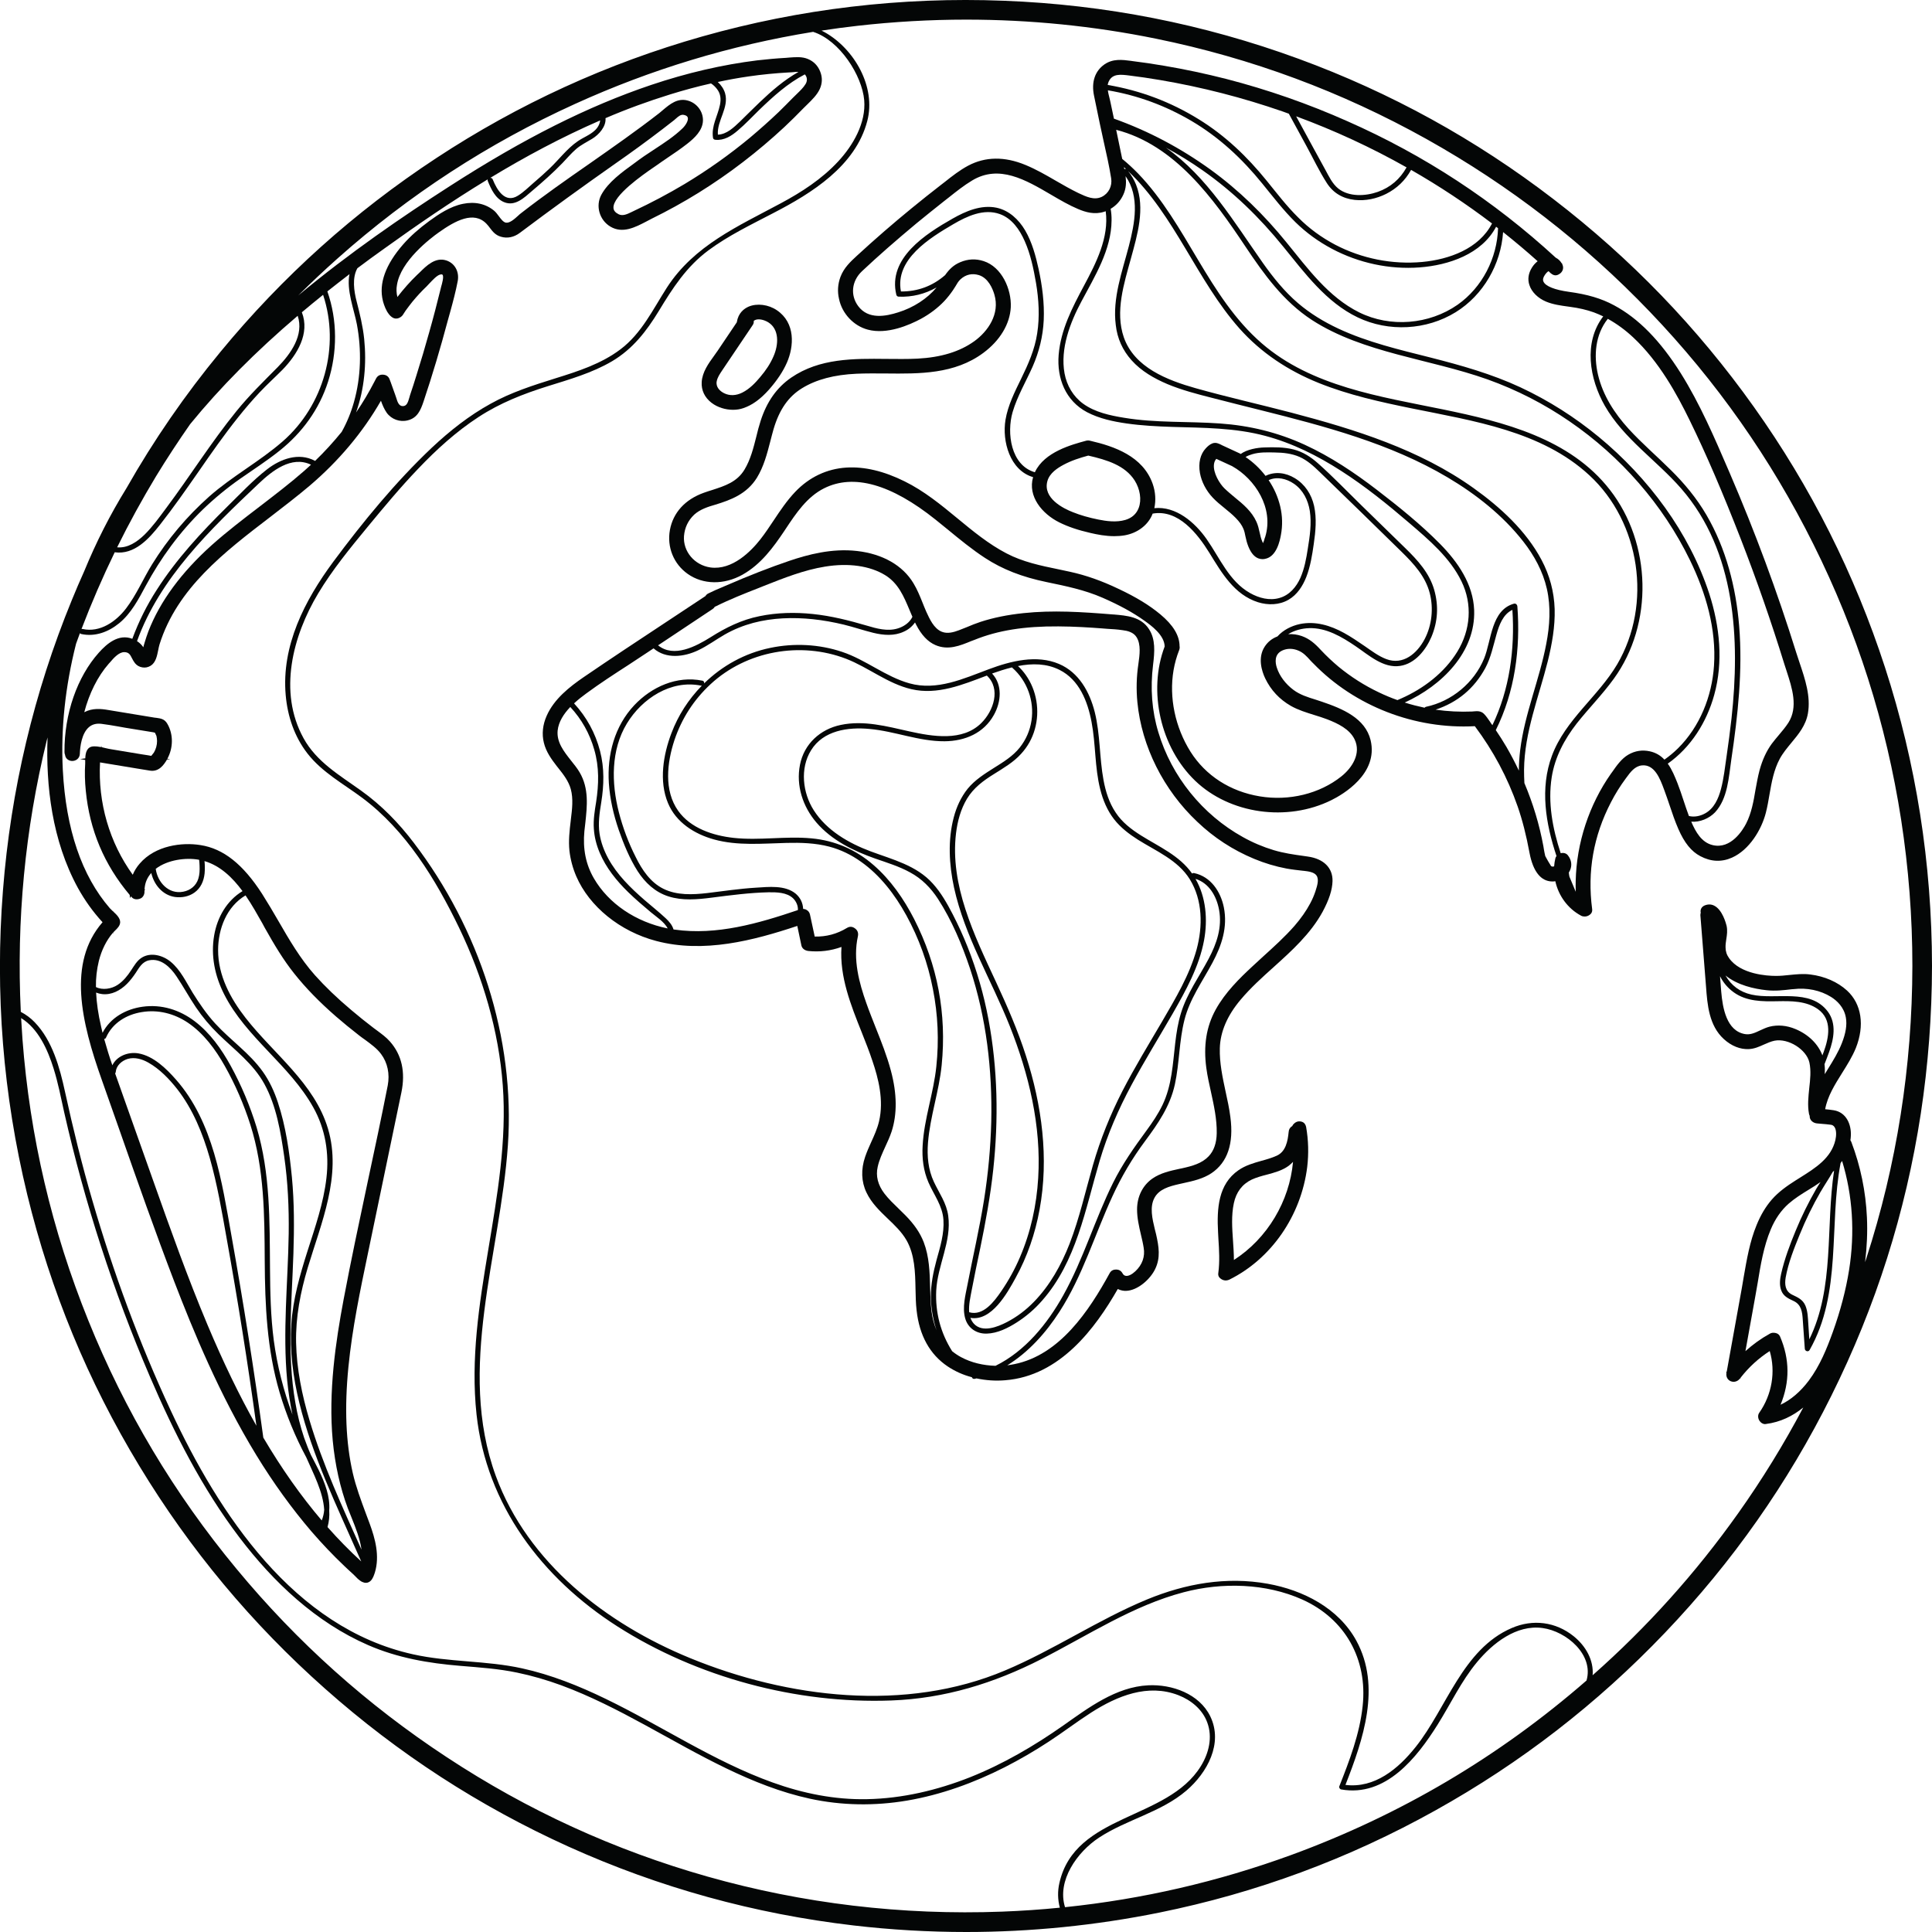
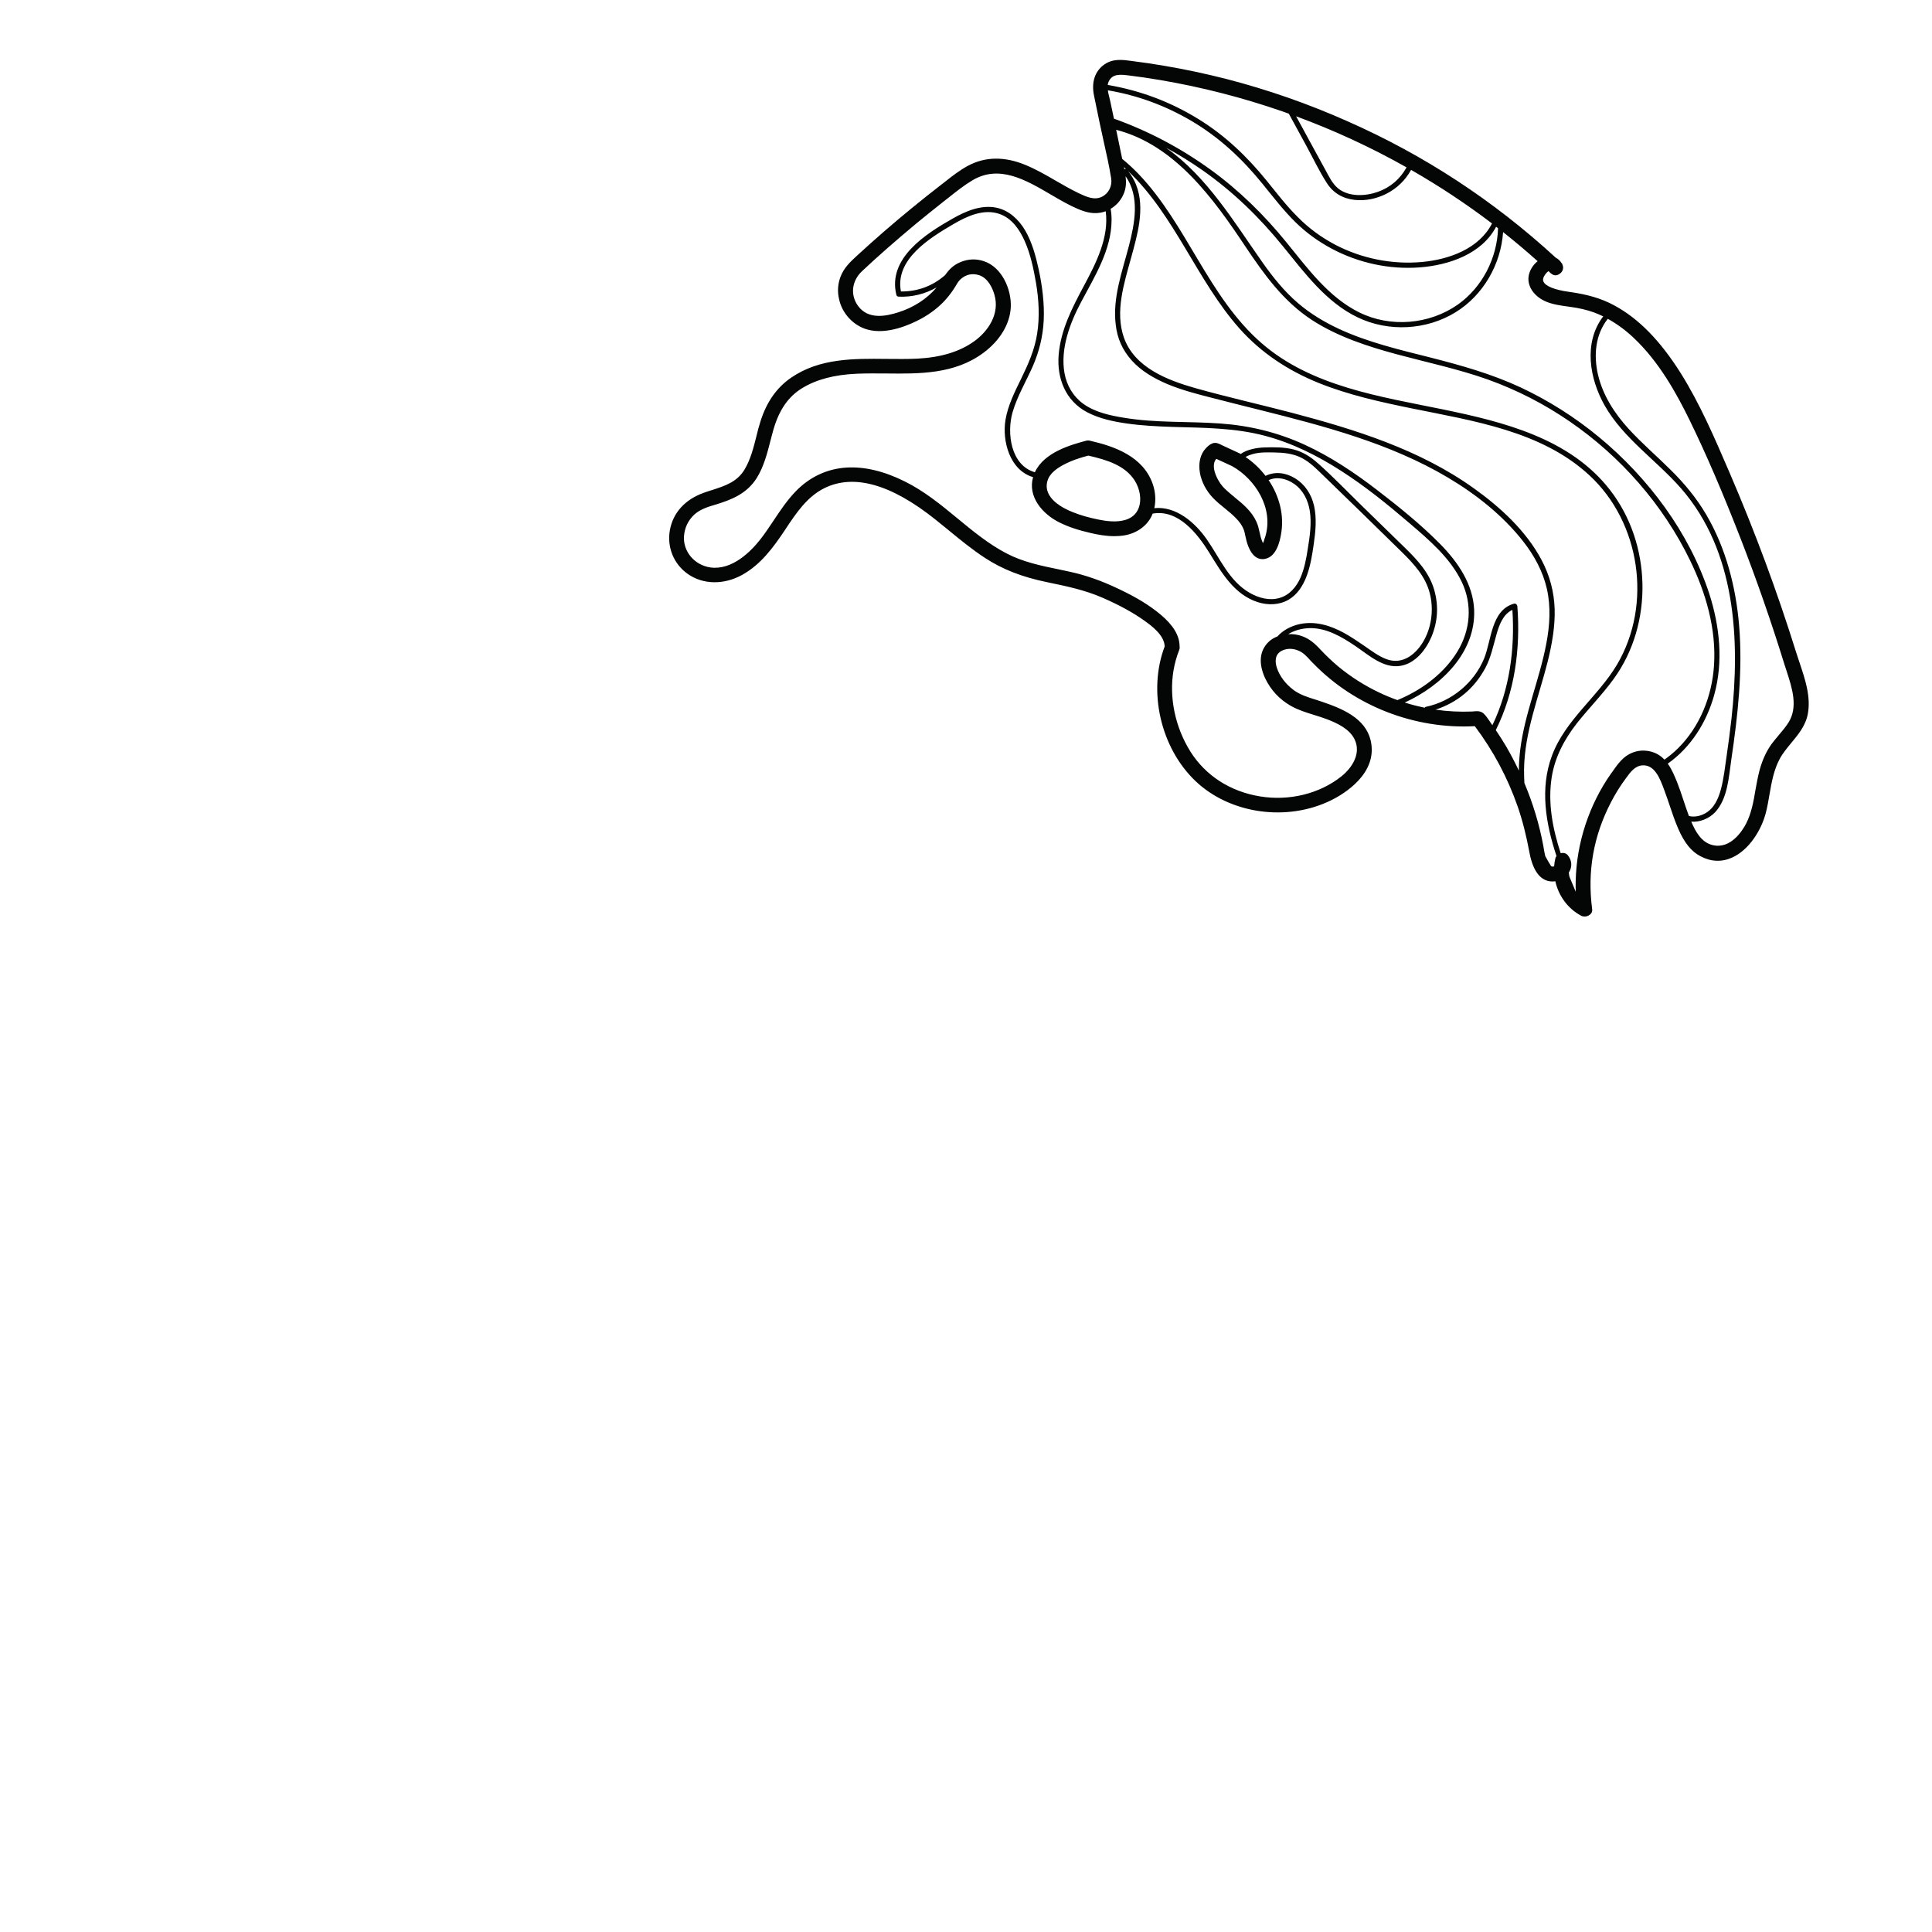
<svg xmlns="http://www.w3.org/2000/svg" width="120" zoomAndPan="magnify" viewBox="0 0 90 90" height="120" preserveAspectRatio="xMidYMid meet" version="1.0">
-   <path fill="#040606" d="M 61.285 41.496 L 61.281 41.512 C 61.215 41.707 61.137 41.895 61.031 42.09 C 60.844 42.441 60.605 42.781 60.297 43.137 C 59.848 43.648 59.336 44.109 58.84 44.559 C 58.676 44.711 58.512 44.859 58.348 45.012 C 57.75 45.566 57.074 46.227 56.629 47.035 C 56.195 47.824 56.055 48.711 56.195 49.75 C 56.246 50.129 56.332 50.508 56.414 50.879 C 56.551 51.504 56.691 52.148 56.68 52.789 C 56.672 53.254 56.543 53.617 56.301 53.867 C 55.988 54.195 55.551 54.316 55.055 54.426 L 54.941 54.449 C 54.508 54.543 54.059 54.641 53.684 54.902 C 53.23 55.219 52.969 55.742 52.969 56.34 C 52.969 56.742 53.059 57.129 53.148 57.512 C 53.195 57.711 53.246 57.922 53.277 58.125 C 53.348 58.539 53.211 58.918 52.891 59.219 C 52.73 59.371 52.562 59.453 52.445 59.434 C 52.383 59.426 52.328 59.387 52.289 59.312 C 52.223 59.195 52.121 59.137 51.984 59.141 C 51.852 59.141 51.754 59.195 51.691 59.312 C 50.734 61.062 49.363 63.125 47.25 63.547 C 47.141 63.57 47.031 63.586 46.922 63.602 C 47.914 62.992 48.727 62.082 49.359 61.098 C 50.434 59.434 50.996 57.516 51.82 55.73 C 52.238 54.816 52.746 53.957 53.348 53.148 C 53.953 52.332 54.508 51.527 54.73 50.516 C 54.945 49.523 54.926 48.496 55.176 47.512 C 55.422 46.535 56.012 45.723 56.48 44.848 C 56.914 44.039 57.195 43.191 57.012 42.27 C 56.863 41.531 56.402 40.836 55.629 40.672 C 55.594 40.664 55.562 40.672 55.531 40.691 C 54.945 39.855 53.992 39.445 53.152 38.918 C 52.699 38.633 52.27 38.305 51.973 37.852 C 51.668 37.398 51.504 36.871 51.406 36.34 C 51.211 35.289 51.258 34.207 50.996 33.164 C 50.758 32.23 50.258 31.324 49.336 30.93 C 48.289 30.484 47.086 30.793 46.07 31.172 C 44.887 31.613 43.645 32.191 42.363 31.832 C 41.246 31.52 40.332 30.734 39.23 30.367 C 38.16 30.008 36.992 29.949 35.887 30.18 C 34.707 30.422 33.641 31.012 32.801 31.836 C 32.812 31.781 32.789 31.719 32.715 31.707 C 31.531 31.469 30.359 31.992 29.547 32.852 C 28.625 33.832 28.277 35.16 28.363 36.484 C 28.414 37.23 28.582 37.961 28.824 38.664 C 29.055 39.324 29.328 39.992 29.703 40.582 C 30.051 41.121 30.52 41.562 31.141 41.758 C 31.789 41.965 32.488 41.902 33.152 41.816 C 34.035 41.703 34.914 41.586 35.809 41.566 C 36.188 41.562 36.645 41.57 36.938 41.84 C 37.086 41.98 37.184 42.195 37.168 42.395 C 35.332 43.016 33.383 43.582 31.43 43.305 C 31.41 43.301 31.391 43.301 31.375 43.297 C 31.316 43.094 31.168 42.922 31.008 42.773 C 30.691 42.477 30.348 42.207 30.023 41.926 C 29.371 41.359 28.742 40.746 28.328 39.98 C 28.137 39.625 27.992 39.238 27.93 38.84 C 27.855 38.352 27.93 37.863 28.008 37.383 C 28.137 36.574 28.16 35.789 27.953 34.988 C 27.734 34.145 27.328 33.406 26.742 32.766 C 26.926 32.594 27.121 32.441 27.309 32.305 C 27.945 31.836 28.621 31.398 29.273 30.977 C 29.574 30.781 29.871 30.586 30.168 30.387 L 30.445 30.203 C 31.023 30.711 31.871 30.605 32.523 30.293 C 32.961 30.086 33.348 29.797 33.762 29.559 C 34.18 29.32 34.625 29.141 35.09 29.016 C 35.992 28.777 36.938 28.75 37.859 28.844 C 38.348 28.895 38.832 28.984 39.309 29.098 C 39.773 29.211 40.223 29.367 40.684 29.48 C 41.156 29.594 41.66 29.637 42.109 29.422 C 42.32 29.328 42.492 29.184 42.625 28.996 C 42.645 29.031 42.66 29.066 42.676 29.098 C 42.926 29.586 43.223 29.898 43.578 30.051 C 44.168 30.305 44.715 30.082 45.246 29.863 L 45.391 29.809 C 46.48 29.367 47.719 29.168 49.305 29.18 C 50.043 29.184 50.773 29.23 51.332 29.273 C 51.414 29.277 51.496 29.285 51.582 29.293 C 51.812 29.305 52.055 29.32 52.285 29.355 C 52.52 29.383 52.805 29.449 52.949 29.688 C 53.156 30.027 53.09 30.504 53.031 30.926 C 52.941 31.52 52.926 32.117 52.984 32.715 C 53.184 34.77 54.199 36.801 55.777 38.285 C 56.551 39.023 57.434 39.598 58.422 40.008 C 58.91 40.211 59.414 40.363 59.934 40.461 C 60.191 40.508 60.449 40.535 60.715 40.566 L 60.73 40.566 C 60.934 40.59 61.215 40.621 61.328 40.785 C 61.457 40.973 61.355 41.277 61.285 41.496 Z M 48.051 33.566 C 47.98 34.031 47.797 34.453 47.504 34.824 C 47.184 35.227 46.742 35.496 46.312 35.766 C 45.867 36.047 45.414 36.332 45.078 36.742 C 44.766 37.133 44.555 37.594 44.43 38.074 C 44.148 39.137 44.211 40.273 44.441 41.34 C 44.938 43.617 46.18 45.641 47.035 47.789 C 47.926 50.031 48.512 52.445 48.363 54.875 C 48.289 56.137 48.016 57.395 47.516 58.559 C 47.277 59.121 46.984 59.652 46.641 60.152 C 46.32 60.621 45.805 61.32 45.148 61.129 C 45.117 60.785 45.211 60.398 45.266 60.098 C 45.391 59.441 45.527 58.789 45.664 58.141 C 45.914 56.926 46.137 55.711 46.27 54.48 C 46.52 52.152 46.48 49.789 46.047 47.488 C 45.832 46.336 45.508 45.211 45.078 44.121 C 44.871 43.598 44.637 43.086 44.379 42.586 C 44.117 42.082 43.836 41.582 43.453 41.16 C 42.695 40.312 41.586 40.043 40.559 39.66 C 39.535 39.277 38.508 38.688 37.906 37.742 C 37.391 36.934 37.258 35.797 37.781 34.953 C 38.352 34.023 39.508 33.863 40.504 33.957 C 41.684 34.062 42.809 34.539 44.004 34.531 C 44.953 34.523 45.828 34.156 46.301 33.301 C 46.641 32.691 46.707 31.906 46.215 31.375 C 46.52 31.266 46.828 31.168 47.141 31.09 C 47.148 31.102 47.156 31.109 47.168 31.117 C 47.855 31.727 48.188 32.656 48.051 33.566 Z M 47.789 49.172 C 47.414 48 46.922 46.875 46.406 45.762 C 45.887 44.645 45.352 43.527 44.973 42.355 C 44.602 41.215 44.391 40.016 44.535 38.82 C 44.602 38.258 44.754 37.695 45.047 37.207 C 45.352 36.703 45.805 36.367 46.297 36.062 C 46.742 35.781 47.211 35.512 47.566 35.117 C 47.871 34.785 48.086 34.402 48.207 33.969 C 48.449 33.117 48.297 32.16 47.781 31.438 C 47.676 31.289 47.555 31.152 47.422 31.027 C 48.082 30.898 48.754 30.902 49.359 31.207 C 50.277 31.668 50.668 32.676 50.848 33.629 C 51.047 34.668 50.992 35.742 51.254 36.773 C 51.379 37.273 51.582 37.758 51.898 38.164 C 52.199 38.551 52.594 38.852 53.004 39.113 C 53.859 39.652 54.867 40.062 55.426 40.961 C 56.027 41.934 56.035 43.152 55.742 44.23 C 55.41 45.434 54.75 46.527 54.125 47.602 C 53.5 48.668 52.855 49.723 52.289 50.82 C 51.719 51.93 51.258 53.078 50.914 54.273 C 50.562 55.5 50.285 56.75 49.824 57.941 C 49.438 58.93 48.906 59.883 48.164 60.645 C 47.793 61.027 47.375 61.344 46.902 61.59 C 46.473 61.812 45.773 62.094 45.371 61.668 C 45.297 61.586 45.242 61.492 45.207 61.391 C 46.191 61.562 46.922 60.238 47.309 59.531 C 47.855 58.543 48.223 57.461 48.426 56.355 C 48.871 53.949 48.535 51.48 47.789 49.172 Z M 46.375 63.625 C 45.801 63.609 45.246 63.477 44.773 63.223 C 44.625 63.145 44.488 63.051 44.355 62.945 C 43.812 62.082 43.566 61.141 43.613 60.121 C 43.672 58.945 44.336 57.828 44.172 56.637 C 44.094 56.043 43.75 55.582 43.504 55.055 C 43.234 54.48 43.18 53.848 43.23 53.227 C 43.328 52.008 43.746 50.836 43.867 49.617 C 44.105 47.227 43.676 44.957 42.586 42.816 C 42.105 41.879 41.488 40.984 40.688 40.293 C 39.867 39.578 38.895 39.156 37.812 39.055 C 36.602 38.938 35.383 39.164 34.172 39.031 C 33.219 38.926 32.172 38.586 31.594 37.773 C 30.918 36.824 31.074 35.52 31.418 34.477 C 31.758 33.469 32.316 32.602 33.098 31.875 C 34.773 30.32 37.285 29.871 39.414 30.688 C 40.461 31.094 41.352 31.848 42.457 32.105 C 43.672 32.387 44.844 31.895 45.965 31.473 C 45.965 31.469 45.965 31.469 45.969 31.469 C 46.637 32.09 46.281 33.121 45.711 33.684 C 44.836 34.551 43.441 34.309 42.359 34.07 C 41.312 33.836 40.242 33.543 39.164 33.77 C 38.211 33.969 37.457 34.652 37.266 35.625 C 37.074 36.598 37.398 37.578 38.035 38.32 C 38.75 39.148 39.762 39.641 40.773 39.996 C 41.324 40.188 41.887 40.359 42.398 40.641 C 42.941 40.934 43.359 41.359 43.695 41.875 C 44.34 42.871 44.812 44 45.188 45.121 C 45.949 47.414 46.23 49.844 46.176 52.254 C 46.145 53.473 46.031 54.688 45.84 55.895 C 45.629 57.219 45.324 58.523 45.07 59.84 C 44.973 60.34 44.82 60.902 44.961 61.41 C 45.09 61.871 45.488 62.137 45.961 62.125 C 46.465 62.113 46.953 61.867 47.367 61.602 C 47.809 61.32 48.199 60.984 48.543 60.59 C 50.145 58.773 50.555 56.336 51.223 54.086 C 51.59 52.844 52.105 51.664 52.719 50.523 C 53.324 49.398 53.996 48.316 54.629 47.215 C 55.242 46.141 55.863 45.027 56.09 43.801 C 56.266 42.844 56.184 41.793 55.691 40.941 C 56.324 41.137 56.672 41.75 56.789 42.383 C 56.938 43.199 56.68 43.953 56.301 44.668 C 55.863 45.496 55.301 46.27 55.02 47.176 C 54.73 48.102 54.727 49.086 54.574 50.039 C 54.496 50.531 54.371 51.023 54.152 51.477 C 53.949 51.898 53.684 52.289 53.406 52.668 C 52.832 53.449 52.285 54.227 51.852 55.098 C 51 56.812 50.465 58.668 49.531 60.34 C 48.789 61.672 47.754 62.945 46.375 63.625 Z M 43.395 61.094 C 43.348 60.727 43.34 60.34 43.328 59.969 C 43.312 59.27 43.289 58.543 43.031 57.867 C 42.863 57.434 42.59 57.031 42.168 56.605 C 42.066 56.5 41.961 56.398 41.855 56.297 C 41.629 56.078 41.395 55.855 41.203 55.605 C 40.895 55.203 40.789 54.781 40.887 54.355 C 40.957 54.031 41.102 53.723 41.238 53.422 C 41.344 53.195 41.453 52.957 41.535 52.711 C 41.797 51.902 41.789 50.953 41.504 49.887 C 41.32 49.191 41.051 48.516 40.789 47.859 C 40.645 47.488 40.488 47.105 40.355 46.723 C 40.027 45.797 39.723 44.699 39.965 43.613 C 39.996 43.457 39.949 43.332 39.82 43.242 C 39.699 43.156 39.578 43.152 39.453 43.227 C 38.992 43.508 38.492 43.641 37.953 43.629 L 37.73 42.594 C 37.707 42.5 37.652 42.43 37.566 42.383 C 37.52 42.355 37.469 42.344 37.414 42.34 C 37.398 42.055 37.285 41.824 37.074 41.637 C 36.574 41.219 35.801 41.316 35.203 41.352 C 34.445 41.398 33.699 41.512 32.949 41.602 C 32.27 41.68 31.531 41.715 30.902 41.402 C 30.297 41.102 29.91 40.523 29.617 39.93 C 29.277 39.262 29.016 38.562 28.828 37.836 C 28.48 36.477 28.453 34.938 29.203 33.703 C 29.906 32.543 31.254 31.656 32.648 31.938 C 32.668 31.941 32.684 31.941 32.695 31.941 C 32.07 32.582 31.594 33.32 31.277 34.156 C 30.895 35.16 30.691 36.387 31.117 37.41 C 31.492 38.312 32.348 38.852 33.262 39.105 C 34.371 39.41 35.516 39.293 36.648 39.266 C 37.309 39.25 37.98 39.27 38.625 39.438 C 39.16 39.578 39.656 39.82 40.105 40.141 C 41.004 40.773 41.691 41.68 42.219 42.637 C 42.809 43.715 43.223 44.859 43.457 46.066 C 43.695 47.266 43.746 48.473 43.617 49.688 C 43.488 50.93 43.047 52.121 42.98 53.367 C 42.945 53.953 43.016 54.539 43.25 55.078 C 43.504 55.664 43.906 56.164 43.949 56.824 C 43.992 57.461 43.797 58.086 43.629 58.691 C 43.477 59.258 43.359 59.824 43.363 60.414 C 43.371 60.949 43.461 61.465 43.629 61.973 C 43.512 61.691 43.434 61.398 43.395 61.094 Z M 27.664 40.914 C 27.289 40.266 27.145 39.547 27.223 38.719 C 27.234 38.594 27.25 38.473 27.266 38.344 C 27.352 37.551 27.441 36.73 27.004 35.984 C 26.891 35.789 26.738 35.602 26.594 35.422 C 26.266 35.004 25.926 34.574 25.977 34.035 C 26.02 33.621 26.262 33.254 26.566 32.934 C 27.098 33.508 27.469 34.172 27.684 34.926 C 27.918 35.738 27.895 36.535 27.77 37.359 C 27.703 37.773 27.633 38.191 27.664 38.609 C 27.688 38.992 27.785 39.367 27.934 39.719 C 28.23 40.422 28.715 41.023 29.258 41.555 C 29.598 41.887 29.961 42.195 30.324 42.5 C 30.539 42.684 30.949 42.941 31.102 43.25 C 29.617 42.949 28.348 42.094 27.664 40.914 Z M 33.191 28.375 C 33.238 28.344 33.273 28.309 33.301 28.262 C 33.312 28.258 33.324 28.254 33.336 28.25 C 33.984 27.926 34.676 27.652 35.344 27.391 L 35.578 27.297 C 36.504 26.93 37.457 26.551 38.434 26.395 C 39.531 26.215 40.527 26.359 41.234 26.793 C 41.848 27.172 42.102 27.781 42.371 28.422 C 42.414 28.527 42.457 28.629 42.504 28.734 C 42.375 29.008 42.09 29.199 41.801 29.281 C 41.336 29.418 40.836 29.281 40.383 29.145 C 39.555 28.902 38.723 28.691 37.859 28.602 C 37.035 28.516 36.195 28.535 35.383 28.703 C 34.547 28.871 33.82 29.23 33.102 29.684 C 32.422 30.109 31.391 30.66 30.656 30.062 Z M 60.926 39.902 L 60.742 39.875 C 60.258 39.809 59.801 39.742 59.34 39.605 C 58.836 39.453 58.355 39.25 57.895 38.992 C 56.016 37.949 54.578 36.172 53.961 34.113 C 53.66 33.125 53.578 32.066 53.715 30.965 C 53.789 30.363 53.832 29.781 53.527 29.312 C 53.156 28.727 52.48 28.676 51.883 28.625 L 51.863 28.625 C 50.379 28.504 49.043 28.418 47.676 28.562 C 46.93 28.641 46.277 28.773 45.676 28.969 C 45.461 29.039 45.25 29.125 45.047 29.211 C 44.922 29.262 44.797 29.312 44.672 29.359 C 44.422 29.453 44.137 29.535 43.875 29.43 C 43.5 29.281 43.301 28.824 43.148 28.492 C 43.09 28.355 43.031 28.219 42.977 28.078 C 42.855 27.773 42.727 27.457 42.551 27.168 C 42.051 26.336 41.117 25.805 39.93 25.668 C 38.742 25.531 37.621 25.84 36.773 26.125 C 35.875 26.43 34.918 26.801 33.766 27.301 L 33.688 27.336 C 33.457 27.43 33.223 27.531 32.996 27.645 C 32.938 27.672 32.895 27.715 32.859 27.77 C 32.852 27.773 32.844 27.777 32.836 27.785 C 32.215 28.199 31.594 28.609 30.969 29.02 C 29.727 29.84 28.441 30.688 27.191 31.543 C 26.531 31.996 25.809 32.562 25.465 33.348 C 25.281 33.762 25.234 34.195 25.336 34.602 C 25.438 35.023 25.688 35.367 25.938 35.691 L 26.016 35.789 C 26.25 36.082 26.488 36.391 26.59 36.762 C 26.711 37.211 26.652 37.695 26.594 38.164 L 26.586 38.238 C 26.531 38.695 26.477 39.164 26.527 39.637 C 26.574 40.039 26.68 40.438 26.844 40.82 C 27.453 42.23 28.879 43.387 30.562 43.832 C 32.781 44.422 35.102 43.812 37.141 43.133 L 37.332 44.043 C 37.363 44.184 37.488 44.281 37.66 44.301 C 38.188 44.355 38.699 44.293 39.199 44.113 C 39.105 45.496 39.633 46.816 40.145 48.098 C 40.316 48.531 40.496 48.98 40.641 49.422 C 40.91 50.211 41.184 51.246 40.949 52.238 C 40.871 52.57 40.727 52.891 40.586 53.199 C 40.484 53.422 40.383 53.652 40.301 53.891 C 40.102 54.473 40.121 55.047 40.363 55.551 C 40.594 56.039 40.977 56.406 41.352 56.766 C 41.672 57.07 42.004 57.387 42.227 57.773 C 42.613 58.449 42.633 59.258 42.648 60.043 C 42.656 60.375 42.66 60.719 42.699 61.043 C 42.828 62.215 43.316 63.094 44.145 63.652 C 44.492 63.883 44.867 64.051 45.273 64.156 C 45.297 64.223 45.344 64.246 45.414 64.23 L 45.488 64.211 C 45.934 64.305 46.383 64.336 46.832 64.297 C 49.383 64.094 51.023 61.875 52.07 60.047 C 52.211 60.117 52.348 60.137 52.461 60.133 C 53.004 60.113 53.586 59.59 53.812 59.117 C 54.07 58.586 53.984 58.07 53.855 57.496 C 53.836 57.422 53.82 57.344 53.797 57.266 C 53.68 56.777 53.547 56.227 53.781 55.797 C 53.996 55.398 54.453 55.266 54.941 55.156 L 55.133 55.113 C 55.578 55.016 56.039 54.914 56.434 54.652 C 57.184 54.148 57.48 53.27 57.316 52.039 C 57.266 51.645 57.18 51.242 57.094 50.855 C 56.953 50.195 56.805 49.512 56.824 48.832 C 56.844 48.07 57.168 47.309 57.793 46.57 C 58.254 46.02 58.805 45.523 59.336 45.047 C 60.176 44.289 61.047 43.504 61.609 42.48 C 61.914 41.914 62.062 41.457 62.074 41.047 C 62.09 40.43 61.66 40.004 60.926 39.902 " fill-opacity="1" fill-rule="nonzero" />
-   <path fill="#040606" d="M 57.48 58.695 C 57.48 58.395 57.457 58.09 57.438 57.797 C 57.398 57.219 57.355 56.621 57.477 56.051 C 57.586 55.531 57.871 55.16 58.312 54.949 C 58.531 54.848 58.777 54.781 59.016 54.719 C 59.367 54.625 59.734 54.527 60.035 54.305 C 60.109 54.246 60.172 54.188 60.234 54.125 C 60.07 55.949 59.047 57.688 57.48 58.695 Z M 60.652 52.258 C 60.52 52.215 60.402 52.238 60.297 52.328 C 60.254 52.363 60.219 52.406 60.199 52.453 C 60.098 52.516 60.039 52.605 60.031 52.727 C 59.988 53.168 59.895 53.645 59.477 53.836 C 59.246 53.941 58.996 54.012 58.754 54.078 C 58.395 54.18 58.023 54.285 57.695 54.512 C 56.754 55.16 56.68 56.289 56.742 57.406 C 56.746 57.508 56.754 57.609 56.758 57.711 C 56.793 58.234 56.824 58.773 56.754 59.297 C 56.734 59.414 56.777 59.508 56.875 59.574 C 57 59.66 57.129 59.672 57.27 59.609 C 59.223 58.641 60.613 56.629 60.895 54.363 C 60.969 53.738 60.953 53.117 60.844 52.496 C 60.82 52.379 60.754 52.293 60.652 52.258 " fill-opacity="1" fill-rule="nonzero" />
  <path fill="#040606" d="M 83.309 33.668 C 83.18 33.867 83.023 34.055 82.871 34.234 C 82.758 34.367 82.641 34.508 82.535 34.648 C 82.285 34.992 82.098 35.398 81.965 35.887 C 81.887 36.184 81.832 36.492 81.777 36.793 C 81.688 37.328 81.59 37.879 81.34 38.367 C 81.191 38.656 80.637 39.578 79.777 39.367 C 79.262 39.242 78.988 38.75 78.789 38.285 L 78.781 38.277 C 79.184 38.309 79.613 38.133 79.891 37.844 C 80.488 37.203 80.531 36.199 80.652 35.379 C 80.957 33.32 81.188 31.234 81.016 29.152 C 80.867 27.355 80.406 25.555 79.492 23.988 C 79.039 23.211 78.469 22.523 77.828 21.891 C 77.18 21.246 76.484 20.652 75.867 19.977 C 75.203 19.246 74.672 18.426 74.441 17.457 C 74.234 16.566 74.312 15.586 74.898 14.852 C 75.328 15.09 75.719 15.379 76.078 15.715 C 77.293 16.848 78.121 18.371 78.707 19.57 C 79.488 21.168 80.242 22.926 81.09 25.102 C 81.836 27.023 82.512 28.965 83.121 30.934 C 83.156 31.043 83.191 31.156 83.23 31.27 C 83.484 32.051 83.773 32.938 83.309 33.668 Z M 78.676 38.012 C 78.59 37.773 78.504 37.535 78.426 37.289 C 78.34 37.016 78.242 36.746 78.141 36.477 C 78.027 36.195 77.895 35.855 77.691 35.574 C 78.77 34.812 79.504 33.645 79.855 32.371 C 80.285 30.824 80.113 29.176 79.625 27.66 C 78.695 24.809 76.781 22.254 74.48 20.355 C 73.359 19.43 72.145 18.66 70.828 18.043 C 69.484 17.418 68.07 17.02 66.641 16.656 C 65.188 16.289 63.711 15.945 62.348 15.309 C 61.672 14.992 61.031 14.605 60.461 14.117 C 59.828 13.574 59.305 12.922 58.824 12.242 C 57.496 10.355 56.223 8.219 54.312 6.879 C 54.902 7.195 55.469 7.547 56.016 7.93 C 57.445 8.93 58.684 10.137 59.777 11.488 C 60.781 12.719 61.777 14.082 63.246 14.785 C 64.688 15.477 66.453 15.383 67.812 14.543 C 69.102 13.746 69.918 12.309 70.02 10.812 C 70.031 10.824 70.039 10.828 70.051 10.836 C 70.59 11.266 71.117 11.707 71.629 12.168 C 71.52 12.254 71.43 12.355 71.359 12.473 C 71.195 12.738 71.156 13.016 71.246 13.281 C 71.352 13.605 71.641 13.891 72.023 14.051 C 72.355 14.188 72.707 14.234 73.047 14.281 L 73.133 14.293 C 73.555 14.348 73.918 14.434 74.246 14.551 C 74.391 14.605 74.539 14.668 74.684 14.738 C 73.754 15.957 74.043 17.648 74.758 18.902 C 75.637 20.438 77.176 21.449 78.316 22.758 C 80.863 25.684 81.062 29.793 80.66 33.469 C 80.594 34.059 80.516 34.648 80.43 35.234 C 80.355 35.742 80.301 36.266 80.168 36.762 C 80.051 37.203 79.848 37.664 79.43 37.891 C 79.199 38.02 78.922 38.074 78.676 38.012 Z M 77.535 35.387 C 77.352 35.188 77.125 35.059 76.859 35 C 76.504 34.922 76.168 34.973 75.852 35.156 C 75.535 35.34 75.309 35.668 75.109 35.953 L 75.043 36.043 C 74.027 37.488 73.441 39.266 73.402 41.039 C 73.398 41.203 73.398 41.371 73.406 41.539 C 73.402 41.531 73.398 41.527 73.395 41.52 C 73.297 41.293 73.203 41.066 73.109 40.836 C 73.098 40.773 73.086 40.711 73.082 40.645 C 73.098 40.621 73.109 40.598 73.125 40.57 C 73.246 40.324 73.211 40.059 73.035 39.84 C 72.961 39.75 72.844 39.715 72.719 39.742 C 72.715 39.742 72.711 39.746 72.703 39.746 C 72.324 38.594 72.098 37.395 72.285 36.203 C 72.434 35.266 72.875 34.441 73.453 33.699 C 74.012 32.992 74.648 32.352 75.176 31.621 C 77.035 29.059 76.938 25.312 74.996 22.82 C 73.137 20.422 70.043 19.652 67.211 19.07 C 64.305 18.473 61.105 18.008 58.781 15.996 C 56.27 13.82 55.297 10.449 53.016 8.082 C 52.781 7.84 52.535 7.613 52.277 7.402 L 51.996 6.047 C 54.73 6.75 56.527 9.25 58.016 11.484 C 58.883 12.781 59.785 14.039 61.113 14.906 C 62.32 15.688 63.707 16.137 65.082 16.508 C 66.492 16.887 67.926 17.188 69.301 17.676 C 70.66 18.164 71.934 18.816 73.121 19.633 C 75.496 21.262 77.461 23.5 78.723 26.09 C 79.465 27.613 79.961 29.309 79.844 31.016 C 79.75 32.434 79.184 33.859 78.16 34.867 C 77.965 35.059 77.758 35.23 77.535 35.387 Z M 72.453 39.992 C 72.426 40.109 72.406 40.23 72.398 40.355 C 72.348 40.379 72.301 40.375 72.254 40.344 C 72.156 40.191 72.07 40.039 71.984 39.879 C 71.957 39.77 71.938 39.664 71.918 39.551 C 71.91 39.508 71.906 39.465 71.898 39.426 C 71.711 38.41 71.414 37.43 71.012 36.477 C 71 36.27 70.996 36.062 70.996 35.855 C 71.016 34.109 71.68 32.477 72.102 30.801 C 72.297 30.008 72.445 29.191 72.422 28.371 C 72.395 27.562 72.191 26.801 71.812 26.086 C 71.09 24.723 69.883 23.621 68.645 22.738 C 66.133 20.941 63.125 20.004 60.172 19.227 C 58.68 18.836 57.176 18.5 55.691 18.082 C 54.379 17.711 52.844 17.121 52.352 15.715 C 51.938 14.516 52.363 13.203 52.684 12.035 C 52.98 10.953 53.359 9.699 52.922 8.602 C 52.832 8.375 52.707 8.164 52.555 7.973 C 54.734 10.043 55.75 13.055 57.734 15.297 C 58.75 16.441 60.016 17.27 61.43 17.84 C 62.828 18.402 64.305 18.727 65.777 19.027 C 68.633 19.609 71.809 20.078 74.035 22.137 C 76.414 24.328 76.977 28.148 75.336 30.945 C 74.445 32.453 72.922 33.523 72.297 35.199 C 71.727 36.723 72.004 38.363 72.508 39.879 C 72.48 39.914 72.461 39.949 72.453 39.992 Z M 52.359 7.789 C 52.387 7.816 52.418 7.84 52.449 7.867 C 52.422 7.863 52.398 7.867 52.379 7.879 C 52.371 7.855 52.367 7.828 52.359 7.801 Z M 70.754 35.898 C 70.574 35.516 70.379 35.145 70.168 34.781 C 70.012 34.52 69.852 34.262 69.68 34.012 C 70.566 32.234 70.836 30.211 70.684 28.238 C 70.676 28.164 70.609 28.102 70.527 28.121 C 69.461 28.418 69.48 29.832 69.137 30.672 C 68.668 31.809 67.629 32.672 66.426 32.926 C 66.398 32.934 66.379 32.945 66.363 32.969 C 66.051 32.902 65.742 32.824 65.438 32.727 C 67.156 31.945 68.742 30.387 68.672 28.422 C 68.625 27.211 67.914 26.184 67.09 25.344 C 66.184 24.426 65.16 23.602 64.137 22.816 C 63.09 22.012 61.984 21.273 60.781 20.719 C 59.523 20.141 58.211 19.824 56.832 19.727 C 55.344 19.621 53.84 19.707 52.363 19.461 C 51.703 19.355 51.008 19.203 50.461 18.809 C 49.988 18.465 49.695 17.957 49.59 17.391 C 49.383 16.242 49.848 15.031 50.379 14.039 C 51 12.871 51.773 11.633 51.781 10.27 C 51.785 10.086 51.77 9.906 51.738 9.727 C 52.004 9.57 52.199 9.352 52.328 9.07 C 52.465 8.777 52.469 8.484 52.434 8.207 C 53.105 9.164 52.863 10.398 52.586 11.465 C 52.277 12.652 51.816 13.895 51.977 15.141 C 52.047 15.766 52.293 16.312 52.711 16.781 C 53.164 17.289 53.77 17.633 54.387 17.895 C 55.055 18.172 55.754 18.355 56.449 18.531 C 57.203 18.727 57.957 18.914 58.707 19.102 C 61.699 19.852 64.758 20.652 67.434 22.238 C 68.754 23.02 70.008 24.008 70.961 25.227 C 71.469 25.875 71.875 26.617 72.059 27.43 C 72.25 28.273 72.195 29.148 72.031 29.992 C 71.715 31.664 71.023 33.246 70.816 34.941 C 70.777 35.258 70.758 35.578 70.754 35.898 Z M 69.477 33.723 C 69.453 33.68 69.422 33.641 69.395 33.598 C 69.312 33.48 69.23 33.355 69.129 33.254 C 68.988 33.113 68.816 33.125 68.668 33.137 C 68.637 33.141 68.605 33.141 68.578 33.145 C 68.008 33.168 67.441 33.141 66.875 33.059 C 67.902 32.719 68.676 32.07 69.191 31.121 C 69.453 30.629 69.559 30.094 69.711 29.559 C 69.836 29.117 70.016 28.613 70.453 28.41 C 70.574 30.246 70.32 32.121 69.523 33.781 C 69.508 33.762 69.492 33.742 69.477 33.723 Z M 65.098 32.613 C 64.801 32.508 64.512 32.387 64.227 32.25 C 63.555 31.93 62.93 31.531 62.355 31.059 C 62.066 30.816 61.793 30.559 61.535 30.285 C 61.25 29.973 61 29.758 60.641 29.629 C 60.434 29.559 60.223 29.527 60.008 29.543 C 60.297 29.363 60.645 29.273 60.98 29.262 C 61.781 29.234 62.508 29.668 63.148 30.102 C 63.75 30.508 64.441 31.145 65.227 31.02 C 65.922 30.914 66.418 30.281 66.68 29.672 C 66.98 28.957 67.023 28.227 66.812 27.48 C 66.586 26.691 66.039 26.094 65.465 25.535 C 64.781 24.867 64.094 24.199 63.41 23.531 C 62.742 22.879 62.09 22.199 61.395 21.582 C 61.062 21.285 60.695 21.047 60.262 20.938 C 59.812 20.824 59.348 20.828 58.891 20.844 C 58.582 20.852 58.094 20.93 57.797 21.148 C 57.785 21.141 57.773 21.133 57.758 21.125 L 56.93 20.742 L 56.879 20.715 C 56.766 20.66 56.641 20.598 56.484 20.652 C 56.355 20.699 56.242 20.805 56.172 20.883 C 55.914 21.156 55.816 21.566 55.898 22.035 C 55.973 22.449 56.188 22.859 56.496 23.184 C 56.668 23.367 56.863 23.523 57.051 23.676 C 57.227 23.82 57.406 23.965 57.562 24.125 C 57.742 24.309 57.855 24.469 57.922 24.633 C 57.969 24.742 57.992 24.855 58.016 24.98 C 58.035 25.062 58.051 25.141 58.074 25.223 C 58.262 25.883 58.562 26.047 58.812 26.047 C 58.852 26.047 58.891 26.043 58.926 26.035 C 59.473 25.938 59.621 25.18 59.668 24.93 C 59.754 24.48 59.742 24.031 59.637 23.586 C 59.531 23.148 59.352 22.742 59.098 22.367 C 59.488 22.188 59.93 22.297 60.277 22.535 C 60.707 22.832 60.934 23.297 61.016 23.801 C 61.105 24.387 61.016 24.984 60.922 25.562 C 60.852 26.02 60.766 26.488 60.578 26.918 C 60.387 27.344 60.07 27.723 59.605 27.855 C 59.141 27.992 58.641 27.859 58.23 27.625 C 57.258 27.078 56.824 25.992 56.211 25.117 C 55.66 24.328 54.777 23.57 53.773 23.672 C 53.852 23.312 53.828 22.914 53.695 22.535 C 53.238 21.25 51.91 20.793 50.797 20.535 C 50.73 20.516 50.66 20.512 50.594 20.531 C 49.914 20.715 48.656 21.055 48.215 21.984 L 48.211 22 C 47.086 21.68 46.887 20.172 47.172 19.195 C 47.391 18.453 47.789 17.785 48.102 17.082 C 48.406 16.391 48.586 15.668 48.621 14.91 C 48.656 14.113 48.551 13.312 48.383 12.535 C 48.246 11.914 48.078 11.285 47.754 10.73 C 47.457 10.227 47.008 9.801 46.422 9.676 C 45.703 9.527 44.988 9.836 44.375 10.184 C 43.125 10.895 41.344 12.023 41.754 13.73 C 41.77 13.789 41.809 13.816 41.867 13.82 C 42.496 13.844 43.082 13.699 43.629 13.391 C 43.191 13.914 42.559 14.328 41.84 14.551 C 41.266 14.734 40.449 14.898 39.977 14.258 C 39.602 13.754 39.672 13.09 40.152 12.637 C 40.898 11.934 41.73 11.207 42.691 10.406 C 43.121 10.055 43.551 9.707 43.988 9.363 L 44.203 9.195 C 44.551 8.918 44.91 8.633 45.289 8.406 C 46.543 7.652 47.777 8.375 48.969 9.074 C 49.402 9.328 49.812 9.566 50.223 9.738 C 50.566 9.883 50.984 10.012 51.441 9.863 C 51.465 9.855 51.484 9.848 51.508 9.84 C 51.672 11.059 51.059 12.258 50.492 13.316 C 49.949 14.332 49.414 15.359 49.316 16.531 C 49.227 17.625 49.637 18.672 50.641 19.203 C 51.211 19.5 51.855 19.637 52.484 19.727 C 53.191 19.828 53.902 19.863 54.613 19.887 C 56.062 19.93 57.527 19.926 58.941 20.305 C 60.203 20.641 61.379 21.23 62.473 21.934 C 63.594 22.652 64.633 23.492 65.645 24.359 C 66.562 25.145 67.543 25.973 68.082 27.082 C 68.602 28.152 68.504 29.344 67.891 30.352 C 67.289 31.336 66.316 32.078 65.27 32.539 C 65.215 32.566 65.156 32.59 65.098 32.613 Z M 58.938 25.012 L 58.918 25.062 C 58.898 25.145 58.871 25.227 58.836 25.301 L 58.812 25.25 L 58.805 25.234 C 58.742 25.094 58.711 24.949 58.676 24.793 C 58.641 24.633 58.602 24.465 58.531 24.309 C 58.312 23.82 57.906 23.484 57.512 23.164 C 57.355 23.031 57.188 22.895 57.043 22.754 C 56.816 22.535 56.504 22.027 56.551 21.633 C 56.562 21.531 56.598 21.445 56.66 21.375 L 57.398 21.715 C 57.402 21.719 57.406 21.723 57.41 21.723 C 58.457 22.312 59.352 23.66 58.938 25.012 Z M 48.793 22.406 C 48.898 22.035 49.266 21.801 49.535 21.656 C 49.902 21.457 50.305 21.328 50.695 21.223 C 51.582 21.426 52.406 21.684 52.855 22.379 C 53.109 22.781 53.188 23.281 53.047 23.656 C 52.945 23.934 52.73 24.129 52.426 24.219 C 52.004 24.344 51.535 24.277 51.168 24.203 C 50.719 24.113 50.328 24 49.977 23.859 C 49.543 23.691 48.566 23.211 48.793 22.406 Z M 59.508 29.648 C 59.258 29.742 59.062 29.898 58.918 30.117 C 58.574 30.641 58.781 31.27 58.938 31.602 C 59.203 32.152 59.602 32.578 60.133 32.883 C 60.469 33.074 60.852 33.191 61.215 33.305 C 61.418 33.367 61.629 33.434 61.824 33.508 C 62.328 33.703 62.867 33.965 63.098 34.434 C 63.422 35.094 62.992 35.766 62.48 36.172 C 61.469 36.977 60.051 37.324 58.688 37.098 C 57.305 36.871 56.16 36.129 55.457 35.016 C 54.742 33.875 54.453 32.492 54.668 31.223 C 54.723 30.906 54.809 30.59 54.93 30.285 C 54.953 30.223 54.961 30.16 54.949 30.098 C 54.945 29.605 54.652 29.117 54.051 28.617 C 53.543 28.195 52.926 27.816 52.102 27.43 C 51.32 27.055 50.582 26.797 49.852 26.637 C 49.672 26.598 49.488 26.559 49.305 26.52 C 48.484 26.352 47.641 26.176 46.883 25.777 C 46.051 25.344 45.312 24.734 44.602 24.148 C 43.84 23.52 43.051 22.871 42.137 22.422 C 41.176 21.945 40.266 21.73 39.434 21.781 C 38.523 21.836 37.695 22.227 37.043 22.914 C 36.66 23.316 36.348 23.781 36.047 24.234 C 35.848 24.531 35.645 24.84 35.418 25.129 C 34.988 25.676 34.113 26.574 33.094 26.434 C 32.352 26.328 31.812 25.688 31.863 24.973 C 31.895 24.582 32.051 24.25 32.336 23.977 C 32.613 23.723 32.992 23.605 33.328 23.508 C 34.047 23.289 34.789 23.012 35.258 22.258 C 35.578 21.738 35.734 21.141 35.883 20.562 C 35.934 20.371 35.98 20.18 36.035 19.992 C 36.305 19.078 36.727 18.473 37.367 18.082 C 38.031 17.676 38.863 17.457 39.902 17.41 C 40.348 17.391 40.812 17.395 41.262 17.398 C 42.836 17.414 44.465 17.434 45.805 16.441 C 46.582 15.867 47.047 15.094 47.086 14.312 C 47.125 13.473 46.668 12.438 45.824 12.164 C 45.453 12.043 45.09 12.062 44.73 12.215 C 44.422 12.344 44.219 12.543 44.027 12.816 C 43.438 13.328 42.75 13.582 41.969 13.578 C 41.68 12.082 43.312 11.086 44.406 10.445 C 45.047 10.07 45.828 9.703 46.578 9.973 C 47.141 10.176 47.5 10.699 47.734 11.23 C 48.008 11.844 48.148 12.523 48.262 13.184 C 48.391 13.953 48.438 14.754 48.316 15.531 C 48.203 16.285 47.898 16.969 47.566 17.648 C 47.27 18.254 46.953 18.883 46.84 19.555 C 46.672 20.562 47.051 21.914 48.125 22.227 C 47.867 23.125 48.547 23.938 49.348 24.336 C 49.758 24.539 50.219 24.695 50.801 24.828 C 51.117 24.902 51.504 24.977 51.906 24.977 C 52.066 24.977 52.23 24.965 52.391 24.938 C 52.953 24.84 53.422 24.504 53.645 24.043 C 53.664 24.004 53.68 23.965 53.695 23.926 C 54.887 23.715 55.781 24.855 56.34 25.758 C 56.914 26.688 57.496 27.703 58.605 28.055 C 59.074 28.199 59.59 28.188 60.02 27.941 C 60.426 27.707 60.684 27.305 60.852 26.879 C 61.043 26.391 61.125 25.863 61.199 25.348 C 61.285 24.758 61.344 24.152 61.215 23.566 C 61.094 23.027 60.789 22.555 60.309 22.27 C 59.895 22.02 59.395 21.949 58.953 22.168 C 58.691 21.824 58.379 21.531 58.023 21.289 C 58.121 21.23 58.234 21.188 58.332 21.16 C 58.664 21.059 59.031 21.07 59.375 21.078 C 59.77 21.082 60.172 21.125 60.539 21.285 C 60.898 21.445 61.191 21.711 61.473 21.984 C 62.75 23.219 64.023 24.461 65.293 25.707 C 65.859 26.262 66.402 26.848 66.605 27.637 C 66.785 28.344 66.703 29.129 66.363 29.777 C 66.012 30.441 65.363 31 64.578 30.703 C 64.215 30.566 63.895 30.32 63.578 30.102 C 63.262 29.887 62.945 29.668 62.609 29.484 C 61.977 29.137 61.277 28.922 60.555 29.07 C 60.152 29.156 59.773 29.352 59.508 29.648 Z M 51.723 4.73 C 51.711 4.672 51.695 4.609 51.68 4.547 C 51.652 4.434 51.621 4.32 51.609 4.207 C 52.992 4.441 54.285 4.918 55.496 5.629 C 56.789 6.391 57.863 7.391 58.805 8.555 C 59.305 9.168 59.785 9.797 60.348 10.352 C 60.855 10.848 61.422 11.258 62.047 11.59 C 63.289 12.25 64.723 12.562 66.129 12.457 C 67.484 12.355 69.023 11.84 69.695 10.562 C 69.727 10.586 69.758 10.609 69.785 10.633 C 69.742 12.023 69.051 13.387 67.902 14.195 C 66.574 15.121 64.766 15.27 63.316 14.551 C 61.883 13.84 60.914 12.5 59.93 11.293 C 58.891 10.012 57.719 8.863 56.383 7.895 C 54.996 6.895 53.5 6.102 51.891 5.527 Z M 51.645 3.805 C 51.816 3.418 52.211 3.469 52.594 3.516 C 53.066 3.574 53.559 3.645 54.051 3.73 C 55.988 4.059 57.887 4.547 59.746 5.191 C 59.844 5.227 59.941 5.262 60.039 5.297 C 60.309 5.789 60.578 6.285 60.848 6.781 C 61.164 7.359 61.453 7.973 61.809 8.527 C 62.113 9 62.555 9.25 63.105 9.312 C 63.609 9.367 64.121 9.258 64.574 9.031 C 65.074 8.777 65.461 8.406 65.734 7.914 C 67.043 8.664 68.301 9.496 69.504 10.41 C 68.898 11.59 67.504 12.086 66.254 12.203 C 64.863 12.332 63.434 12.047 62.195 11.398 C 61.559 11.062 60.98 10.641 60.473 10.129 C 59.934 9.598 59.477 8.996 59 8.41 C 58.094 7.293 57.07 6.312 55.84 5.555 C 54.531 4.746 53.121 4.215 51.602 3.957 C 51.609 3.906 51.621 3.855 51.645 3.805 Z M 65.523 7.797 C 65.219 8.344 64.773 8.727 64.184 8.938 C 63.609 9.141 62.84 9.18 62.34 8.781 C 62.066 8.559 61.91 8.223 61.746 7.922 C 61.566 7.594 61.387 7.266 61.207 6.938 C 60.934 6.434 60.656 5.926 60.379 5.418 C 62.16 6.074 63.875 6.867 65.523 7.797 Z M 83.68 30.414 C 82.793 27.57 81.758 24.781 80.582 22.047 L 80.535 21.938 C 79.875 20.406 79.195 18.82 78.297 17.387 C 77.34 15.867 76.328 14.832 75.191 14.223 C 74.598 13.902 73.945 13.711 73.082 13.594 C 72.426 13.504 71.996 13.332 71.902 13.121 C 71.859 13.031 71.883 12.93 71.965 12.809 C 72.027 12.715 72.098 12.652 72.137 12.633 L 72.195 12.684 L 72.219 12.723 L 72.227 12.715 C 72.375 12.855 72.523 12.863 72.684 12.734 C 72.797 12.645 72.867 12.473 72.77 12.297 L 72.781 12.289 L 72.742 12.254 C 72.676 12.145 72.586 12.062 72.473 12.004 C 69.59 9.352 66.355 7.23 62.77 5.648 C 60.945 4.836 59.066 4.18 57.133 3.68 C 56.168 3.434 55.199 3.227 54.219 3.062 C 53.73 2.977 53.234 2.906 52.742 2.844 L 52.691 2.836 C 52.277 2.781 51.844 2.727 51.449 3 C 51.004 3.312 50.832 3.828 50.965 4.461 L 51.234 5.762 C 51.293 6.043 51.355 6.324 51.418 6.609 C 51.543 7.164 51.672 7.738 51.762 8.305 C 51.82 8.668 51.645 9.012 51.328 9.168 C 50.969 9.34 50.602 9.164 50.242 8.996 C 49.879 8.82 49.523 8.617 49.18 8.418 C 48.73 8.156 48.262 7.887 47.77 7.684 C 46.797 7.281 45.898 7.293 45.098 7.719 C 44.711 7.926 44.355 8.203 44.016 8.473 L 43.824 8.621 C 43.371 8.973 42.922 9.328 42.48 9.691 C 41.605 10.406 40.75 11.148 39.918 11.914 C 39.621 12.188 39.312 12.473 39.152 12.898 C 39.027 13.238 39.004 13.582 39.086 13.93 C 39.227 14.609 39.766 15.18 40.422 15.355 C 41.32 15.598 42.363 15.141 42.902 14.852 C 43.316 14.625 43.684 14.348 43.988 14.027 C 44.137 13.867 44.273 13.695 44.395 13.516 C 44.434 13.461 44.469 13.398 44.508 13.34 C 44.578 13.219 44.645 13.102 44.742 13.012 C 44.992 12.785 45.281 12.719 45.602 12.816 C 46.035 12.953 46.238 13.438 46.32 13.715 C 46.594 14.629 46.016 15.441 45.387 15.895 C 44.707 16.383 43.84 16.648 42.738 16.707 C 42.266 16.73 41.77 16.723 41.289 16.719 C 39.762 16.703 38.184 16.684 36.859 17.59 C 36.188 18.051 35.723 18.707 35.434 19.602 C 35.355 19.848 35.289 20.094 35.23 20.348 C 35.098 20.871 34.961 21.414 34.68 21.879 C 34.332 22.453 33.773 22.633 33.184 22.824 C 33.051 22.867 32.914 22.906 32.781 22.957 C 31.91 23.27 31.355 23.883 31.207 24.688 C 31.062 25.488 31.383 26.273 32.035 26.734 C 32.746 27.238 33.723 27.254 34.586 26.773 C 35.449 26.289 36.023 25.5 36.539 24.73 L 36.598 24.641 C 37.086 23.906 37.594 23.145 38.391 22.746 C 39.766 22.059 41.512 22.551 43.582 24.207 C 43.773 24.359 43.965 24.516 44.156 24.672 C 44.707 25.125 45.277 25.594 45.887 25.992 C 46.695 26.52 47.609 26.879 48.762 27.117 C 49.668 27.305 50.523 27.48 51.359 27.844 C 52.152 28.191 52.773 28.531 53.305 28.91 C 53.613 29.129 54.246 29.582 54.254 30.117 C 53.465 32.199 54.062 34.824 55.68 36.375 C 57.289 37.918 59.957 38.297 62.023 37.273 C 62.543 37.016 64.223 36.051 63.848 34.48 C 63.598 33.457 62.547 33.016 61.578 32.688 C 61.477 32.652 61.379 32.621 61.281 32.59 C 60.922 32.48 60.555 32.363 60.258 32.141 C 59.883 31.863 59.602 31.484 59.48 31.102 C 59.406 30.879 59.348 30.484 59.73 30.305 C 59.957 30.199 60.227 30.199 60.477 30.305 C 60.711 30.398 60.871 30.574 61.043 30.766 C 61.09 30.816 61.137 30.867 61.188 30.914 C 63.113 32.898 65.914 33.98 68.703 33.828 C 69.562 34.973 70.227 36.219 70.699 37.57 C 70.922 38.215 71.098 38.906 71.254 39.746 C 71.418 40.594 71.777 41.051 72.297 41.062 C 72.348 41.062 72.398 41.062 72.453 41.051 C 72.602 41.727 73.031 42.324 73.652 42.656 C 73.703 42.684 73.758 42.695 73.816 42.695 C 73.895 42.695 73.977 42.672 74.039 42.625 C 74.141 42.559 74.184 42.465 74.168 42.344 C 73.938 40.598 74.23 38.941 75.043 37.375 C 75.242 36.988 75.473 36.617 75.73 36.27 L 75.762 36.227 C 75.953 35.965 76.152 35.695 76.477 35.656 C 77.074 35.59 77.332 36.273 77.516 36.773 L 77.535 36.824 C 77.621 37.051 77.699 37.289 77.777 37.516 C 77.898 37.879 78.027 38.258 78.184 38.617 C 78.465 39.262 78.789 39.664 79.207 39.883 C 79.699 40.145 80.195 40.168 80.68 39.953 C 81.496 39.59 82.062 38.641 82.262 37.855 C 82.332 37.578 82.383 37.289 82.43 37.008 C 82.527 36.445 82.633 35.859 82.906 35.352 C 83.051 35.082 83.254 34.84 83.449 34.602 C 83.781 34.203 84.121 33.793 84.219 33.238 C 84.359 32.441 84.09 31.641 83.828 30.863 C 83.777 30.711 83.727 30.559 83.68 30.414 " fill-opacity="1" fill-rule="nonzero" />
-   <path fill="#040606" d="M 33.387 17.766 C 33.418 17.586 33.531 17.422 33.637 17.262 L 33.668 17.215 L 33.984 16.746 L 35.055 15.156 C 35.102 15.094 35.121 15.023 35.113 14.945 C 35.133 14.93 35.152 14.918 35.172 14.91 C 35.324 14.84 35.57 14.883 35.785 15.012 C 36.305 15.332 36.281 16.047 36.027 16.613 C 35.887 16.934 35.684 17.25 35.402 17.578 C 35.188 17.832 34.922 18.117 34.578 18.289 C 34.289 18.434 33.992 18.445 33.738 18.32 C 33.535 18.223 33.336 18.027 33.387 17.762 Z M 33.148 18.766 C 33.426 18.977 33.793 19.09 34.145 19.09 C 34.312 19.09 34.477 19.066 34.629 19.012 C 35.047 18.871 35.434 18.586 35.824 18.148 C 36.203 17.715 36.477 17.305 36.66 16.887 C 36.988 16.133 37.062 15.043 36.191 14.453 C 35.797 14.184 35.266 14.117 34.871 14.285 C 34.66 14.379 34.395 14.574 34.324 15.004 C 34.324 15.008 34.324 15.008 34.324 15.012 L 33.438 16.328 C 33.383 16.406 33.324 16.484 33.27 16.566 C 33.008 16.926 32.715 17.332 32.688 17.797 C 32.664 18.18 32.828 18.52 33.148 18.766 " fill-opacity="1" fill-rule="nonzero" />
-   <path fill="#040606" d="M 84.953 49.008 C 84.93 49.059 84.914 49.113 84.895 49.164 C 84.695 48.637 84.254 48.195 83.641 47.938 C 83.234 47.766 82.812 47.73 82.426 47.828 C 82.277 47.867 82.137 47.934 82 47.996 C 81.762 48.109 81.539 48.215 81.289 48.172 C 80.434 48.027 80.246 46.969 80.18 46.184 C 80.16 45.949 80.141 45.711 80.125 45.477 C 80.273 45.77 80.488 46.027 80.766 46.227 C 81.359 46.656 82.105 46.656 82.805 46.641 C 83.441 46.629 84.145 46.625 84.688 47.012 C 85.363 47.496 85.199 48.332 84.953 49.008 Z M 84.996 49.613 C 84.996 49.602 84.996 49.586 84.992 49.574 C 85.066 49.379 85.145 49.188 85.207 49.008 C 85.426 48.402 85.562 47.684 85.148 47.125 C 84.316 46.016 82.727 46.59 81.59 46.332 C 81.055 46.211 80.652 45.914 80.379 45.441 C 80.945 45.895 81.707 46.066 82.301 46.129 C 82.703 46.172 83.078 46.129 83.473 46.082 L 83.539 46.078 C 84.18 46 84.801 46.133 85.297 46.441 C 85.566 46.609 85.906 46.918 85.988 47.406 C 86.047 47.742 85.984 48.129 85.801 48.594 C 85.637 49.012 85.395 49.406 85.16 49.785 C 85.109 49.867 85.055 49.953 85.004 50.039 C 85.012 49.898 85.012 49.758 84.996 49.613 Z M 86.934 58.641 C 86.918 58.691 86.898 58.742 86.883 58.797 C 86.969 58.086 87 57.391 86.969 56.715 C 86.914 55.504 86.672 54.328 86.242 53.195 C 86.23 53.168 86.215 53.141 86.199 53.117 C 86.211 53.051 86.215 52.984 86.219 52.918 C 86.25 52.391 86.012 51.812 85.418 51.719 C 85.289 51.699 85.156 51.684 85.023 51.672 C 85.133 51.062 85.48 50.516 85.812 49.984 C 86.047 49.609 86.289 49.223 86.453 48.82 C 86.871 47.766 86.719 46.766 86.043 46.145 C 85.602 45.742 84.996 45.477 84.328 45.395 C 84 45.352 83.676 45.387 83.363 45.418 C 83.148 45.441 82.93 45.465 82.707 45.461 C 82.336 45.461 81.078 45.391 80.547 44.633 C 80.438 44.484 80.383 44.316 80.383 44.133 C 80.379 44.004 80.398 43.883 80.418 43.75 C 80.449 43.551 80.48 43.344 80.43 43.121 C 80.398 43 80.234 42.379 79.852 42.188 C 79.711 42.117 79.562 42.117 79.406 42.18 C 79.266 42.242 79.195 42.371 79.227 42.516 C 79.215 42.555 79.211 42.598 79.211 42.641 L 79.473 45.957 C 79.535 46.812 79.613 47.777 80.305 48.406 C 80.656 48.727 81.07 48.891 81.469 48.871 C 81.727 48.859 81.949 48.758 82.168 48.66 C 82.336 48.586 82.492 48.516 82.664 48.48 C 83.305 48.355 84.152 48.887 84.289 49.496 C 84.371 49.887 84.328 50.277 84.281 50.695 C 84.242 51.086 84.195 51.488 84.27 51.887 C 84.277 51.918 84.285 51.949 84.301 51.977 C 84.301 51.98 84.301 51.98 84.301 51.984 C 84.293 52.188 84.469 52.316 84.637 52.332 C 84.711 52.34 84.781 52.344 84.855 52.352 C 84.996 52.363 85.145 52.375 85.285 52.395 C 85.355 52.402 85.414 52.438 85.457 52.5 C 85.559 52.648 85.543 52.918 85.5 53.105 C 85.305 53.949 84.574 54.406 83.871 54.848 C 83.797 54.895 83.723 54.941 83.648 54.988 C 83.262 55.234 82.859 55.512 82.539 55.879 C 82.254 56.207 82.02 56.598 81.828 57.07 C 81.512 57.836 81.371 58.672 81.23 59.477 C 81.203 59.645 81.176 59.812 81.145 59.98 L 80.438 63.895 L 80.406 63.934 L 80.426 63.945 L 80.426 63.949 C 80.395 64.121 80.469 64.273 80.617 64.34 C 80.77 64.406 80.945 64.359 81.051 64.219 C 81.055 64.215 81.055 64.211 81.059 64.211 L 81.074 64.219 L 81.086 64.176 C 81.469 63.688 81.918 63.273 82.441 62.938 C 82.723 63.895 82.547 64.965 81.953 65.812 C 81.883 65.91 81.883 66.055 81.957 66.176 C 82.02 66.277 82.117 66.34 82.223 66.34 C 82.234 66.34 82.246 66.34 82.258 66.336 C 82.941 66.25 83.52 65.961 84.004 65.566 C 83.098 67.277 82.09 68.918 80.969 70.496 C 79 73.27 76.742 75.785 74.191 78.039 C 74.246 77.344 73.879 76.684 73.309 76.223 C 72.469 75.547 71.406 75.414 70.422 75.84 C 68.133 76.824 67.391 79.57 65.945 81.383 C 65.137 82.398 64.039 83.316 62.676 83.148 C 63.5 81.043 64.352 78.57 63.184 76.43 C 62.352 74.91 60.707 74.074 59.055 73.777 C 57.125 73.43 55.227 73.77 53.434 74.508 C 51.152 75.453 49.094 76.859 46.82 77.816 C 42.191 79.773 36.707 79.109 32.152 77.242 C 28.258 75.648 24.586 72.82 23.098 68.758 C 21.266 63.738 23.309 58.434 23.66 53.344 C 24.004 48.34 22.316 43.246 19.281 39.266 C 18.582 38.344 17.773 37.512 16.828 36.836 C 15.828 36.117 14.746 35.496 14.137 34.383 C 12.953 32.23 13.633 29.625 14.824 27.641 C 15.488 26.535 16.309 25.535 17.129 24.539 C 17.887 23.621 18.652 22.699 19.48 21.836 C 20.332 20.941 21.254 20.102 22.293 19.426 C 23.293 18.773 24.375 18.348 25.512 17.992 C 26.535 17.672 27.582 17.375 28.512 16.828 C 29.469 16.262 30.113 15.434 30.684 14.496 C 31.336 13.418 31.977 12.422 33.004 11.66 C 33.938 10.969 34.992 10.465 36.016 9.93 C 37.816 9 39.855 7.734 40.402 5.633 C 40.816 4.047 39.797 2.273 38.414 1.5 C 38.367 1.473 38.32 1.449 38.27 1.426 C 38.824 1.34 39.379 1.266 39.938 1.203 C 41.621 1.012 43.332 0.914 45.016 0.914 C 47.977 0.914 50.949 1.211 53.844 1.801 C 58.289 2.707 62.492 4.266 66.457 6.48 C 70.328 8.645 73.797 11.328 76.863 14.531 C 79.949 17.754 82.488 21.363 84.477 25.355 C 86.504 29.418 87.867 33.695 88.562 38.184 C 88.91 40.441 89.086 42.715 89.086 44.996 C 89.078 49.676 88.355 54.266 86.934 58.641 Z M 84.816 55.512 C 84.992 55.207 85.199 54.906 85.375 54.594 C 85.395 54.574 85.418 54.555 85.438 54.535 C 85.043 57.148 85.469 59.973 84.285 62.391 C 84.27 62.152 84.254 61.914 84.238 61.676 C 84.219 61.391 84.215 61.086 84.102 60.82 C 83.977 60.531 83.746 60.438 83.48 60.309 C 83.16 60.148 83.129 59.832 83.184 59.508 C 83.305 58.832 83.574 58.156 83.832 57.523 C 84.113 56.828 84.441 56.156 84.816 55.508 Z M 86.137 59.164 C 85.988 60.094 85.734 61.066 85.379 62.051 C 85.105 62.812 84.781 63.617 84.262 64.312 C 83.875 64.828 83.422 65.215 82.945 65.438 C 83.383 64.375 83.375 63.316 82.922 62.262 C 82.887 62.184 82.828 62.129 82.746 62.105 C 82.703 62.09 82.66 62.086 82.617 62.086 C 82.559 62.082 82.5 62.098 82.445 62.129 C 82.035 62.355 81.656 62.629 81.309 62.941 L 81.766 60.406 C 81.805 60.195 81.84 59.98 81.879 59.762 C 82.016 58.922 82.16 58.055 82.488 57.273 C 82.691 56.785 82.973 56.379 83.324 56.07 C 83.605 55.824 83.93 55.621 84.242 55.43 C 84.344 55.367 84.445 55.305 84.543 55.242 C 84.637 55.18 84.723 55.121 84.809 55.062 C 84.738 55.168 84.668 55.281 84.605 55.387 C 84.246 56.012 83.926 56.656 83.652 57.324 C 83.383 57.973 83.129 58.648 82.973 59.336 C 82.918 59.582 82.883 59.859 82.973 60.102 C 83.07 60.379 83.293 60.484 83.547 60.602 C 83.914 60.77 83.957 61.117 83.98 61.484 L 84.074 62.824 C 84.078 62.941 84.234 62.996 84.297 62.891 C 85.812 60.23 85.191 57.066 85.742 54.18 C 85.766 54.148 85.793 54.113 85.812 54.082 C 86.305 55.688 86.414 57.426 86.137 59.164 Z M 73.906 78.285 C 69.824 81.84 65.238 84.547 60.156 86.41 C 56.742 87.656 53.23 88.469 49.613 88.844 C 49.227 87.605 50.18 86.273 51.195 85.605 C 52.484 84.758 54.078 84.43 55.266 83.414 C 56.234 82.586 56.992 81.211 56.379 79.953 C 55.867 78.902 54.594 78.453 53.488 78.508 C 51.988 78.582 50.707 79.551 49.527 80.383 C 48.168 81.336 46.73 82.176 45.184 82.793 C 43.66 83.395 42.035 83.781 40.391 83.812 C 38.883 83.844 37.406 83.543 35.992 83.035 C 33.254 82.051 30.82 80.398 28.211 79.137 C 26.969 78.535 25.676 78.016 24.324 77.719 C 22.645 77.348 20.906 77.438 19.23 77.062 C 13.684 75.828 10.199 70.527 7.953 65.707 C 6.484 62.551 5.277 59.27 4.305 55.93 C 3.816 54.258 3.402 52.57 3.031 50.871 C 2.785 49.738 2.445 48.48 1.617 47.621 C 1.43 47.426 1.211 47.262 0.969 47.137 C 0.762 42.867 1.168 38.629 2.172 34.516 C 2.184 34.461 2.199 34.406 2.215 34.352 C 2.133 36.582 2.418 39.148 3.629 41.363 C 3.949 41.941 4.328 42.473 4.777 42.961 C 3.133 44.848 3.781 47.605 4.746 50.316 L 5.586 52.699 C 6.391 55 7.227 57.375 8.113 59.688 C 8.996 61.984 10.23 64.988 11.945 67.793 C 12.738 69.09 13.602 70.281 14.504 71.336 C 14.992 71.902 15.504 72.441 16.047 72.957 C 16.184 73.086 16.32 73.215 16.461 73.34 C 16.492 73.371 16.527 73.402 16.562 73.441 L 16.672 73.551 C 16.734 73.605 16.805 73.66 16.871 73.691 C 16.934 73.719 16.988 73.734 17.043 73.734 C 17.086 73.734 17.129 73.727 17.168 73.707 C 17.305 73.648 17.383 73.492 17.434 73.34 L 17.449 73.293 C 17.457 73.281 17.457 73.273 17.461 73.262 C 17.699 72.484 17.477 71.676 17.223 70.984 C 17.164 70.82 17.102 70.652 17.039 70.492 C 16.816 69.887 16.582 69.266 16.434 68.621 C 16.109 67.199 16.043 65.582 16.23 63.684 C 16.406 61.895 16.781 60.098 17.145 58.359 L 18.699 50.887 C 18.895 49.934 18.715 49.137 18.164 48.516 C 17.992 48.32 17.781 48.168 17.578 48.016 C 17.516 47.973 17.457 47.926 17.398 47.883 C 17.043 47.613 16.699 47.336 16.363 47.051 C 15.699 46.492 15.148 45.961 14.672 45.43 C 13.984 44.656 13.469 43.77 12.973 42.91 C 12.727 42.48 12.473 42.059 12.211 41.641 C 11.32 40.258 10.406 39.531 9.336 39.367 C 8.488 39.23 7.238 39.379 6.508 40.23 C 6.371 40.387 6.262 40.559 6.184 40.75 C 5.098 39.25 4.559 37.391 4.66 35.516 L 6.383 35.801 C 6.582 35.832 6.781 35.867 6.98 35.898 C 7.387 35.965 7.621 35.656 7.781 35.379 L 7.93 35.367 L 7.797 35.344 C 8.074 34.84 8.078 34.203 7.801 33.727 C 7.672 33.492 7.488 33.469 7.297 33.441 C 7.266 33.438 7.234 33.434 7.199 33.43 L 5.039 33.074 C 4.703 33.016 4.309 32.977 3.93 33.176 C 3.926 33.176 3.926 33.176 3.926 33.176 C 4.156 32.301 4.547 31.512 5.066 30.918 L 5.117 30.863 C 5.293 30.656 5.535 30.379 5.789 30.379 L 5.793 30.379 C 6.004 30.383 6.066 30.5 6.148 30.664 C 6.188 30.742 6.23 30.82 6.289 30.895 C 6.379 31.004 6.492 31.066 6.633 31.09 C 6.77 31.113 6.898 31.086 7.02 31.012 C 7.258 30.863 7.316 30.551 7.371 30.281 C 7.391 30.188 7.406 30.098 7.43 30.023 C 8.25 27.402 10.457 25.715 12.59 24.082 C 13.203 23.609 13.836 23.125 14.418 22.633 C 15.785 21.469 16.902 20.137 17.746 18.668 C 17.816 18.871 17.902 19.066 18.016 19.23 C 18.234 19.531 18.625 19.676 18.992 19.582 C 19.441 19.473 19.594 19.109 19.727 18.715 C 20.145 17.469 20.52 16.207 20.859 14.934 C 20.898 14.793 20.938 14.652 20.977 14.512 C 21.105 14.047 21.234 13.562 21.324 13.086 C 21.402 12.648 21.18 12.254 20.781 12.129 C 20.277 11.973 19.867 12.375 19.543 12.699 L 19.426 12.809 C 19.105 13.117 18.801 13.461 18.512 13.836 C 18.465 13.648 18.457 13.461 18.492 13.273 C 18.668 12.156 20.035 11.113 20.449 10.82 C 21.211 10.281 22.07 9.812 22.66 10.422 C 22.723 10.484 22.773 10.555 22.824 10.621 C 22.949 10.785 23.078 10.953 23.332 11.027 C 23.633 11.117 23.945 11.055 24.227 10.84 C 25.688 9.742 27.168 8.672 28.664 7.621 C 29.41 7.102 30.145 6.566 30.863 6.016 C 31.043 5.875 31.223 5.738 31.402 5.598 C 31.43 5.574 31.457 5.547 31.488 5.523 C 31.605 5.418 31.719 5.324 31.852 5.352 C 31.957 5.371 32.023 5.414 32.039 5.477 C 32.078 5.605 31.945 5.836 31.793 5.98 C 31.414 6.348 30.949 6.652 30.496 6.949 C 30.172 7.156 29.852 7.375 29.543 7.609 C 28.977 8.02 28.336 8.48 28.012 9.074 C 27.734 9.59 27.922 10.254 28.438 10.559 C 29.004 10.895 29.598 10.586 30.121 10.312 C 30.199 10.27 30.277 10.23 30.352 10.191 C 31.859 9.453 33.281 8.57 34.613 7.547 C 35.281 7.035 35.922 6.492 36.539 5.918 C 36.844 5.633 37.141 5.336 37.434 5.035 C 37.488 4.98 37.547 4.922 37.609 4.863 C 37.824 4.652 38.066 4.418 38.191 4.141 C 38.309 3.875 38.316 3.605 38.207 3.332 C 38.098 3.059 37.91 2.863 37.641 2.75 C 37.367 2.633 37.07 2.66 36.781 2.68 C 36.723 2.688 36.664 2.691 36.609 2.695 C 36.164 2.719 35.715 2.762 35.273 2.812 C 33.656 3.012 31.992 3.398 30.332 3.957 C 27.391 4.949 24.41 6.445 20.957 8.668 C 18.75 10.086 16.289 11.77 13.891 13.766 C 14.488 13.172 15.102 12.594 15.73 12.035 C 19.055 9.078 22.738 6.68 26.789 4.84 C 30.336 3.227 34.031 2.109 37.879 1.484 C 39.125 1.883 40.16 3.527 40.258 4.664 C 40.348 5.727 39.742 6.77 39.043 7.523 C 38.285 8.34 37.34 8.953 36.359 9.477 C 34.375 10.543 32.332 11.438 31.066 13.398 C 30.414 14.414 29.887 15.535 28.898 16.277 C 28.008 16.949 26.926 17.297 25.871 17.625 C 24.836 17.949 23.805 18.277 22.852 18.809 C 21.852 19.359 20.949 20.074 20.117 20.855 C 18.43 22.449 16.906 24.309 15.523 26.172 C 14.191 27.973 13.105 30.078 13.309 32.383 C 13.395 33.363 13.715 34.32 14.324 35.102 C 15.008 35.98 15.996 36.512 16.871 37.164 C 18.898 38.672 20.301 40.969 21.383 43.211 C 22.492 45.516 23.234 48.012 23.422 50.566 C 23.801 55.727 21.641 60.734 22.199 65.891 C 22.656 70.109 25.25 73.52 28.758 75.762 C 32.473 78.137 37.109 79.379 41.512 79.215 C 44.004 79.125 46.305 78.414 48.516 77.285 C 50.68 76.184 52.773 74.793 55.145 74.172 C 56.93 73.703 58.961 73.75 60.664 74.512 C 62.66 75.41 63.715 77.289 63.477 79.477 C 63.34 80.77 62.867 82.008 62.391 83.211 C 62.367 83.27 62.414 83.348 62.477 83.359 C 64.547 83.723 65.996 81.895 66.977 80.328 C 67.582 79.363 68.07 78.316 68.801 77.434 C 69.531 76.551 70.637 75.672 71.859 75.84 C 72.977 75.992 74.254 77.086 73.906 78.285 Z M 46.684 89.051 C 42.02 89.227 37.402 88.676 32.957 87.418 C 28.621 86.188 24.566 84.332 20.805 81.852 C 17.102 79.418 13.84 76.496 11.016 73.082 C 8.117 69.586 5.816 65.73 4.117 61.52 C 2.414 57.309 1.391 52.941 1.047 48.414 C 1.023 48.082 1.004 47.754 0.984 47.426 C 1.781 47.918 2.219 48.887 2.496 49.773 C 2.707 50.445 2.84 51.141 2.992 51.824 C 3.949 56.047 5.277 60.148 6.984 64.129 C 8.113 66.758 9.414 69.328 11.148 71.613 C 12.738 73.707 14.719 75.578 17.152 76.637 C 18.527 77.234 19.957 77.48 21.445 77.602 C 22.328 77.676 23.219 77.734 24.094 77.918 C 24.789 78.062 25.473 78.262 26.145 78.508 C 28.852 79.508 31.262 81.141 33.852 82.387 C 35.09 82.984 36.375 83.496 37.723 83.789 C 39.215 84.113 40.746 84.133 42.25 83.879 C 43.84 83.609 45.371 83.051 46.805 82.324 C 47.508 81.965 48.188 81.57 48.848 81.137 C 49.52 80.699 50.156 80.211 50.832 79.777 C 52.047 79 53.473 78.418 54.895 78.969 C 55.488 79.199 56.016 79.633 56.238 80.238 C 56.496 80.93 56.312 81.672 55.938 82.277 C 54.375 84.809 50.086 84.477 49.352 87.711 C 49.262 88.098 49.27 88.484 49.371 88.867 C 48.48 88.957 47.586 89.016 46.684 89.051 Z M 13.379 64.32 C 13.434 64.852 13.512 65.379 13.625 65.898 C 13.203 64.777 12.914 63.625 12.754 62.441 C 12.609 61.328 12.586 60.203 12.578 59.082 C 12.559 56.879 12.594 54.645 11.953 52.512 C 11.648 51.516 11.246 50.562 10.746 49.648 C 10.316 48.867 9.785 48.117 9.07 47.574 C 8.367 47.039 7.52 46.773 6.637 46.898 C 5.867 47.004 5.137 47.41 4.777 48.113 C 4.754 48.02 4.73 47.926 4.711 47.828 C 4.574 47.242 4.5 46.719 4.477 46.238 C 4.562 46.273 4.66 46.297 4.758 46.309 C 5.199 46.359 5.602 46.141 5.91 45.836 C 6.066 45.68 6.199 45.504 6.32 45.324 C 6.484 45.074 6.629 44.797 6.949 44.734 C 7.504 44.625 7.945 45.066 8.223 45.484 C 8.539 45.953 8.809 46.453 9.125 46.922 C 9.434 47.379 9.785 47.797 10.18 48.18 C 10.934 48.914 11.801 49.555 12.316 50.496 C 12.875 51.516 13.074 52.723 13.238 53.863 C 13.41 55.055 13.465 56.262 13.449 57.465 C 13.414 59.75 13.16 62.039 13.379 64.32 Z M 11.945 66.418 C 11.148 65.012 10.395 63.449 9.664 61.711 C 8.734 59.5 7.918 57.203 7.199 55.176 L 5.773 51.16 C 5.719 51 5.664 50.844 5.605 50.684 C 5.523 50.457 5.441 50.23 5.363 50.004 C 5.379 49.984 5.391 49.965 5.391 49.938 C 5.418 49.633 5.672 49.414 5.949 49.328 C 6.277 49.234 6.621 49.336 6.91 49.5 C 7.438 49.797 7.887 50.266 8.258 50.738 C 8.988 51.676 9.445 52.805 9.77 53.938 C 10.121 55.168 10.336 56.438 10.559 57.695 C 11.082 60.594 11.543 63.5 11.945 66.418 Z M 10.781 57.555 C 10.336 55.059 9.938 52.266 8.199 50.293 C 7.746 49.777 7.145 49.191 6.445 49.07 C 5.965 48.988 5.438 49.199 5.234 49.625 C 5.094 49.223 4.969 48.812 4.852 48.398 C 4.887 48.398 4.922 48.379 4.941 48.332 C 5.238 47.656 5.891 47.262 6.602 47.148 C 7.363 47.02 8.113 47.215 8.746 47.637 C 9.492 48.141 10.039 48.887 10.473 49.66 C 10.965 50.531 11.359 51.445 11.664 52.398 C 12.316 54.453 12.32 56.605 12.332 58.738 C 12.344 60.809 12.434 62.859 13.023 64.859 C 13.336 65.914 13.75 66.926 14.27 67.895 C 14.59 68.633 15.051 69.488 15.102 70.332 C 15.09 70.504 15.051 70.668 14.988 70.828 C 14.023 69.695 13.121 68.418 12.266 66.969 C 11.836 63.82 11.34 60.684 10.781 57.555 Z M 15.5 67.109 C 15.609 68.242 15.844 69.301 16.203 70.262 C 16.258 70.402 16.316 70.547 16.375 70.691 C 16.574 71.184 16.773 71.688 16.84 72.188 C 15.953 70.211 15.035 68.23 14.418 66.16 C 14.066 64.984 13.82 63.773 13.793 62.547 C 13.77 61.348 13.996 60.195 14.336 59.055 C 14.957 56.984 15.93 54.77 15.281 52.586 C 14.648 50.457 12.754 49.102 11.441 47.418 C 10.73 46.508 10.156 45.438 10.16 44.254 C 10.164 43.262 10.559 42.234 11.438 41.711 C 11.734 42.145 11.992 42.605 12.23 43.027 L 12.324 43.203 C 12.789 44.031 13.199 44.715 13.707 45.352 C 14.238 46.02 14.871 46.672 15.652 47.352 C 15.977 47.633 16.332 47.926 16.734 48.238 C 16.824 48.309 16.918 48.375 17.012 48.441 C 17.281 48.641 17.559 48.84 17.75 49.098 C 18.055 49.504 18.164 50.027 18.062 50.566 C 17.766 52.07 17.441 53.598 17.125 55.07 C 16.746 56.855 16.352 58.703 16.008 60.527 C 15.637 62.504 15.289 64.828 15.5 67.109 Z M 7.254 40.473 C 7.816 40.043 8.668 39.945 9.246 40.047 C 9.258 40.051 9.27 40.051 9.277 40.055 C 9.289 40.145 9.293 40.234 9.297 40.328 C 9.305 40.531 9.301 40.734 9.238 40.934 C 9.137 41.262 8.867 41.477 8.535 41.539 C 7.855 41.672 7.336 41.098 7.254 40.469 Z M 14.488 21.648 C 14.383 21.742 14.277 21.836 14.172 21.934 C 13.504 22.52 12.785 23.066 12.094 23.598 C 11.344 24.172 10.57 24.762 9.859 25.398 C 8.445 26.668 7.453 28.016 6.914 29.406 C 6.848 29.586 6.785 29.766 6.734 29.945 C 6.711 30.012 6.695 30.082 6.676 30.152 C 6.598 30.035 6.5 29.941 6.383 29.867 C 7.449 26.914 9.805 24.656 12.035 22.543 C 12.668 21.941 13.574 21.211 14.488 21.648 Z M 33.777 4.344 C 33.723 4.156 33.598 3.965 33.438 3.82 C 33.918 3.715 34.398 3.629 34.883 3.559 C 35.5 3.469 36.117 3.41 36.738 3.375 C 36.789 3.375 36.84 3.371 36.891 3.367 C 36.992 3.355 37.098 3.344 37.195 3.352 C 36.527 3.727 35.945 4.234 35.391 4.762 C 35.082 5.059 34.777 5.363 34.469 5.664 C 34.18 5.938 33.855 6.258 33.441 6.273 C 33.395 5.613 33.969 5.016 33.777 4.344 Z M 22.84 8.285 C 24.449 7.309 26.16 6.391 27.957 5.609 C 27.941 5.785 27.84 5.957 27.707 6.078 C 27.477 6.293 27.168 6.402 26.91 6.582 C 26.41 6.926 26.035 7.438 25.598 7.852 C 25.359 8.078 25.117 8.297 24.867 8.508 C 24.629 8.715 24.395 8.949 24.125 9.117 C 23.527 9.488 23.152 8.848 22.957 8.367 C 22.938 8.312 22.898 8.285 22.84 8.285 Z M 22.723 8.43 C 22.875 8.809 23.082 9.254 23.484 9.418 C 23.996 9.629 24.422 9.207 24.777 8.902 C 25.27 8.484 25.754 8.059 26.199 7.598 C 26.41 7.379 26.609 7.141 26.84 6.941 C 27.066 6.746 27.332 6.621 27.586 6.465 C 27.906 6.27 28.242 5.891 28.207 5.504 C 29.191 5.082 30.195 4.715 31.219 4.398 C 31.848 4.203 32.48 4.031 33.121 3.887 C 33.23 3.953 33.328 4.055 33.398 4.145 C 33.57 4.363 33.594 4.609 33.539 4.883 C 33.43 5.414 33.129 5.867 33.215 6.426 C 33.223 6.48 33.281 6.512 33.332 6.512 C 33.734 6.551 34.078 6.332 34.371 6.078 C 34.723 5.781 35.039 5.441 35.367 5.121 C 36.016 4.496 36.688 3.883 37.492 3.465 C 37.605 3.586 37.621 3.762 37.527 3.914 C 37.43 4.078 37.27 4.23 37.113 4.383 C 37.055 4.438 36.996 4.496 36.941 4.551 C 36.723 4.777 36.496 5 36.27 5.223 C 35.84 5.633 35.395 6.027 34.941 6.41 C 33.98 7.207 32.965 7.926 31.895 8.57 C 31.129 9.027 30.34 9.445 29.531 9.824 C 29.496 9.84 29.461 9.855 29.426 9.875 C 29.223 9.973 29.012 10.078 28.816 9.98 C 28.664 9.902 28.586 9.809 28.578 9.688 C 28.539 9.113 29.961 8.133 30.426 7.812 C 30.484 7.773 30.531 7.738 30.562 7.719 C 30.742 7.59 30.926 7.465 31.109 7.34 C 31.406 7.141 31.711 6.934 31.996 6.711 C 32.359 6.43 32.73 6.078 32.746 5.625 C 32.762 5.195 32.461 4.797 32.035 4.684 C 31.562 4.555 31.203 4.855 30.887 5.121 C 30.828 5.172 30.77 5.219 30.715 5.266 C 29.656 6.09 28.535 6.871 27.453 7.629 C 26.402 8.359 25.32 9.117 24.289 9.918 C 24.234 9.957 24.184 10.004 24.133 10.051 C 23.957 10.211 23.738 10.406 23.559 10.371 C 23.441 10.344 23.336 10.203 23.234 10.066 C 23.164 9.973 23.098 9.883 23.023 9.82 C 22.629 9.492 22.125 9.379 21.562 9.496 C 20.969 9.617 20.441 9.973 19.996 10.297 C 19.52 10.645 19.125 10.996 18.789 11.375 C 17.957 12.324 17.637 13.211 17.836 14.012 C 17.844 14.051 17.91 14.301 18.031 14.512 L 18.059 14.555 C 18.133 14.672 18.227 14.773 18.34 14.82 C 18.445 14.859 18.559 14.844 18.664 14.77 C 18.746 14.719 18.793 14.633 18.84 14.555 C 18.844 14.555 18.844 14.551 18.844 14.551 L 18.879 14.496 C 18.883 14.488 18.887 14.484 18.891 14.477 C 18.996 14.332 19.105 14.188 19.215 14.051 C 19.418 13.805 19.637 13.566 19.871 13.344 C 19.906 13.309 19.949 13.258 20 13.207 C 20.152 13.047 20.355 12.824 20.508 12.789 C 20.543 12.781 20.59 12.773 20.613 12.797 C 20.691 12.879 20.586 13.238 20.551 13.355 C 20.543 13.383 20.535 13.41 20.531 13.438 C 20.363 14.121 20.188 14.797 19.996 15.473 C 19.809 16.148 19.609 16.82 19.398 17.488 C 19.305 17.793 19.207 18.094 19.105 18.395 C 19.094 18.43 19.082 18.473 19.07 18.516 C 19.004 18.75 18.945 18.918 18.766 18.918 C 18.59 18.918 18.523 18.754 18.453 18.516 C 18.438 18.477 18.426 18.438 18.414 18.402 L 18.203 17.812 L 18.184 17.762 L 18.16 17.699 C 18.109 17.539 17.996 17.457 17.828 17.453 C 17.691 17.449 17.59 17.508 17.523 17.625 C 17.512 17.652 17.5 17.676 17.484 17.699 L 17.449 17.766 C 17.191 18.266 16.906 18.75 16.586 19.215 C 16.781 18.664 16.906 18.098 16.965 17.52 C 17.027 16.945 17.023 16.363 16.965 15.789 C 16.902 15.191 16.762 14.617 16.613 14.039 C 16.488 13.559 16.398 12.941 16.648 12.496 C 17.062 12.184 17.484 11.875 17.926 11.562 C 19.402 10.5 21.004 9.398 22.719 8.355 C 22.711 8.383 22.715 8.406 22.723 8.43 Z M 3.543 29.988 C 3.602 29.824 3.66 29.66 3.723 29.496 C 3.738 29.516 3.762 29.527 3.785 29.535 C 4.426 29.676 5.055 29.438 5.547 29.035 C 6.109 28.578 6.453 27.914 6.789 27.289 C 7.496 25.98 8.375 24.781 9.441 23.742 C 9.984 23.219 10.566 22.738 11.184 22.305 C 11.797 21.875 12.434 21.469 13.023 20.996 C 14.078 20.156 14.871 19.07 15.285 17.773 C 15.719 16.414 15.723 14.922 15.25 13.574 C 15.59 13.305 15.93 13.039 16.281 12.77 C 16.129 13.508 16.496 14.426 16.625 15.109 C 16.848 16.301 16.82 17.559 16.488 18.73 C 16.352 19.215 16.164 19.676 15.918 20.117 C 15.531 20.594 15.117 21.047 14.676 21.473 C 14.672 21.469 14.668 21.465 14.66 21.461 C 13.91 21.066 13.066 21.379 12.441 21.863 C 11.777 22.379 11.184 23.016 10.582 23.605 C 9.379 24.793 8.219 26.043 7.305 27.473 C 6.84 28.191 6.461 28.953 6.164 29.758 C 5.516 29.508 4.965 30 4.605 30.402 C 3.594 31.531 2.992 33.258 3.004 35.027 C 3.004 35.078 3.012 35.125 3.031 35.164 C 3.051 35.344 3.199 35.441 3.348 35.449 C 3.523 35.457 3.711 35.34 3.719 35.117 C 3.73 34.777 3.805 34.16 4.145 33.871 C 4.297 33.742 4.492 33.691 4.723 33.719 C 4.973 33.75 5.227 33.793 5.473 33.836 C 5.598 33.859 5.723 33.883 5.844 33.902 L 7.141 34.113 L 7.191 34.125 C 7.203 34.125 7.211 34.129 7.219 34.133 C 7.227 34.152 7.238 34.176 7.25 34.203 C 7.27 34.238 7.285 34.273 7.289 34.289 C 7.305 34.363 7.316 34.441 7.316 34.523 C 7.316 34.711 7.262 34.902 7.168 35.059 C 7.129 35.109 7.09 35.16 7.047 35.211 C 6.953 35.191 6.859 35.18 6.766 35.164 C 6.707 35.156 6.648 35.148 6.59 35.137 L 5.172 34.902 C 5.094 34.891 5.012 34.871 4.926 34.852 C 4.863 34.836 4.793 34.82 4.727 34.805 L 4.734 34.746 L 4.703 34.801 C 4.586 34.777 4.469 34.766 4.348 34.77 C 4.035 34.789 3.98 35.09 3.973 35.328 L 3.73 35.359 L 3.969 35.402 C 3.969 35.418 3.969 35.438 3.969 35.453 C 3.969 35.496 3.969 35.531 3.969 35.566 C 3.941 35.984 3.953 36.41 3.996 36.832 C 4.172 38.664 4.855 40.285 6.043 41.691 L 6.051 41.84 L 6.098 41.754 L 6.133 41.793 C 6.246 41.922 6.422 41.91 6.551 41.852 C 6.668 41.801 6.734 41.656 6.73 41.547 L 6.73 41.469 L 6.77 41.473 L 6.734 41.434 C 6.746 41.141 6.852 40.883 7.047 40.668 C 7.172 41.211 7.574 41.703 8.152 41.785 C 8.465 41.828 8.797 41.766 9.055 41.582 C 9.352 41.371 9.492 41.047 9.531 40.691 C 9.547 40.5 9.547 40.305 9.527 40.113 C 10.262 40.332 10.828 40.875 11.297 41.512 C 10.562 41.957 10.121 42.734 9.977 43.57 C 9.812 44.52 10.008 45.461 10.441 46.316 C 11.465 48.34 13.492 49.609 14.594 51.586 C 15.16 52.598 15.34 53.723 15.207 54.871 C 15.074 56.039 14.68 57.168 14.324 58.281 C 13.969 59.398 13.645 60.523 13.57 61.699 C 13.492 62.926 13.652 64.16 13.945 65.355 C 14.551 67.82 15.68 70.137 16.699 72.449 L 16.828 72.738 C 16.277 72.234 15.754 71.699 15.258 71.137 C 15.328 70.883 15.355 70.625 15.336 70.363 C 15.387 69.723 15.133 69.07 14.848 68.484 C 14.73 68.246 14.605 68.012 14.484 67.777 C 14.367 67.516 14.266 67.25 14.168 66.977 C 13.988 66.441 13.852 65.895 13.758 65.34 C 13.359 63.051 13.59 60.711 13.668 58.406 C 13.707 57.219 13.711 56.027 13.598 54.84 C 13.484 53.672 13.316 52.473 12.945 51.355 C 12.777 50.844 12.551 50.352 12.234 49.91 C 11.93 49.488 11.562 49.125 11.18 48.777 C 10.789 48.418 10.383 48.07 10.023 47.676 C 9.625 47.242 9.293 46.754 8.98 46.254 C 8.676 45.758 8.406 45.176 7.949 44.801 C 7.582 44.5 7.02 44.344 6.594 44.617 C 6.375 44.758 6.25 44.988 6.109 45.199 C 5.941 45.457 5.742 45.707 5.48 45.879 C 5.199 46.066 4.773 46.137 4.469 45.98 C 4.461 45.57 4.508 45.164 4.605 44.762 C 4.734 44.254 4.953 43.812 5.258 43.453 L 5.293 43.488 L 5.273 43.438 C 5.301 43.41 5.328 43.383 5.355 43.355 C 5.465 43.25 5.598 43.121 5.598 42.953 C 5.594 42.766 5.43 42.605 5.277 42.465 L 5.289 42.438 L 5.27 42.457 C 5.266 42.453 5.262 42.449 5.254 42.445 C 5.207 42.402 5.16 42.355 5.117 42.309 C 3.809 40.797 3.07 38.633 2.926 35.867 C 2.828 33.953 3.039 31.973 3.543 29.988 Z M 5.344 25.727 C 6.262 25.855 6.938 25.098 7.453 24.445 C 8.082 23.645 8.668 22.805 9.25 21.969 C 9.844 21.109 10.441 20.254 11.094 19.438 C 11.414 19.035 11.75 18.645 12.102 18.27 C 12.445 17.906 12.812 17.574 13.164 17.219 C 13.844 16.516 14.445 15.535 14.062 14.547 C 14.383 14.277 14.715 14.004 15.051 13.734 C 15.848 16.141 15.086 18.887 13.172 20.559 C 12.094 21.5 10.82 22.18 9.742 23.133 C 8.707 24.055 7.82 25.105 7.09 26.281 C 6.672 26.957 6.359 27.703 5.875 28.34 C 5.41 28.953 4.656 29.48 3.852 29.301 C 3.832 29.297 3.816 29.297 3.797 29.301 C 4.262 28.086 4.777 26.895 5.344 25.727 Z M 7.273 22.18 C 7.777 21.355 8.305 20.551 8.855 19.762 C 10.258 18.043 11.91 16.379 13.867 14.711 C 14.172 15.602 13.543 16.484 12.941 17.098 C 12.277 17.77 11.609 18.418 11.012 19.156 C 9.836 20.605 8.848 22.188 7.73 23.684 C 7.418 24.105 7.105 24.539 6.73 24.91 C 6.387 25.242 5.953 25.543 5.457 25.496 C 6.016 24.363 6.621 23.262 7.273 22.18 Z M 87.812 31.094 C 86.395 26.734 84.359 22.691 81.703 18.957 C 79.074 15.262 75.961 12.035 72.367 9.277 C 68.742 6.492 64.785 4.312 60.492 2.738 C 56.059 1.113 51.48 0.215 46.766 0.035 C 41.992 -0.152 37.266 0.41 32.711 1.699 C 28.289 2.953 24.156 4.844 20.32 7.367 C 16.512 9.871 13.16 12.879 10.266 16.395 C 8.625 18.383 7.164 20.5 5.891 22.742 C 5.129 23.973 4.477 25.262 3.926 26.602 C 3.727 27.047 3.531 27.496 3.348 27.949 C 1.582 32.25 0.5 36.809 0.137 41.488 C -0.238 46.27 0.141 50.992 1.27 55.652 C 2.359 60.133 4.098 64.344 6.488 68.285 C 8.848 72.184 11.734 75.645 15.145 78.668 C 18.551 81.691 22.328 84.141 26.477 86.02 C 30.715 87.934 35.145 89.156 39.762 89.695 C 41.5 89.898 43.266 90 45.012 90 C 48.016 90 51.039 89.695 53.996 89.098 C 58.527 88.18 62.816 86.594 66.859 84.34 C 70.844 82.121 74.41 79.363 77.559 76.062 C 80.699 72.773 83.285 69.094 85.309 65.023 C 87.383 60.859 88.773 56.48 89.477 51.883 C 89.824 49.602 89.996 47.305 90 44.996 C 89.996 40.227 89.258 35.547 87.812 31.094 " fill-opacity="1" fill-rule="nonzero" />
</svg>